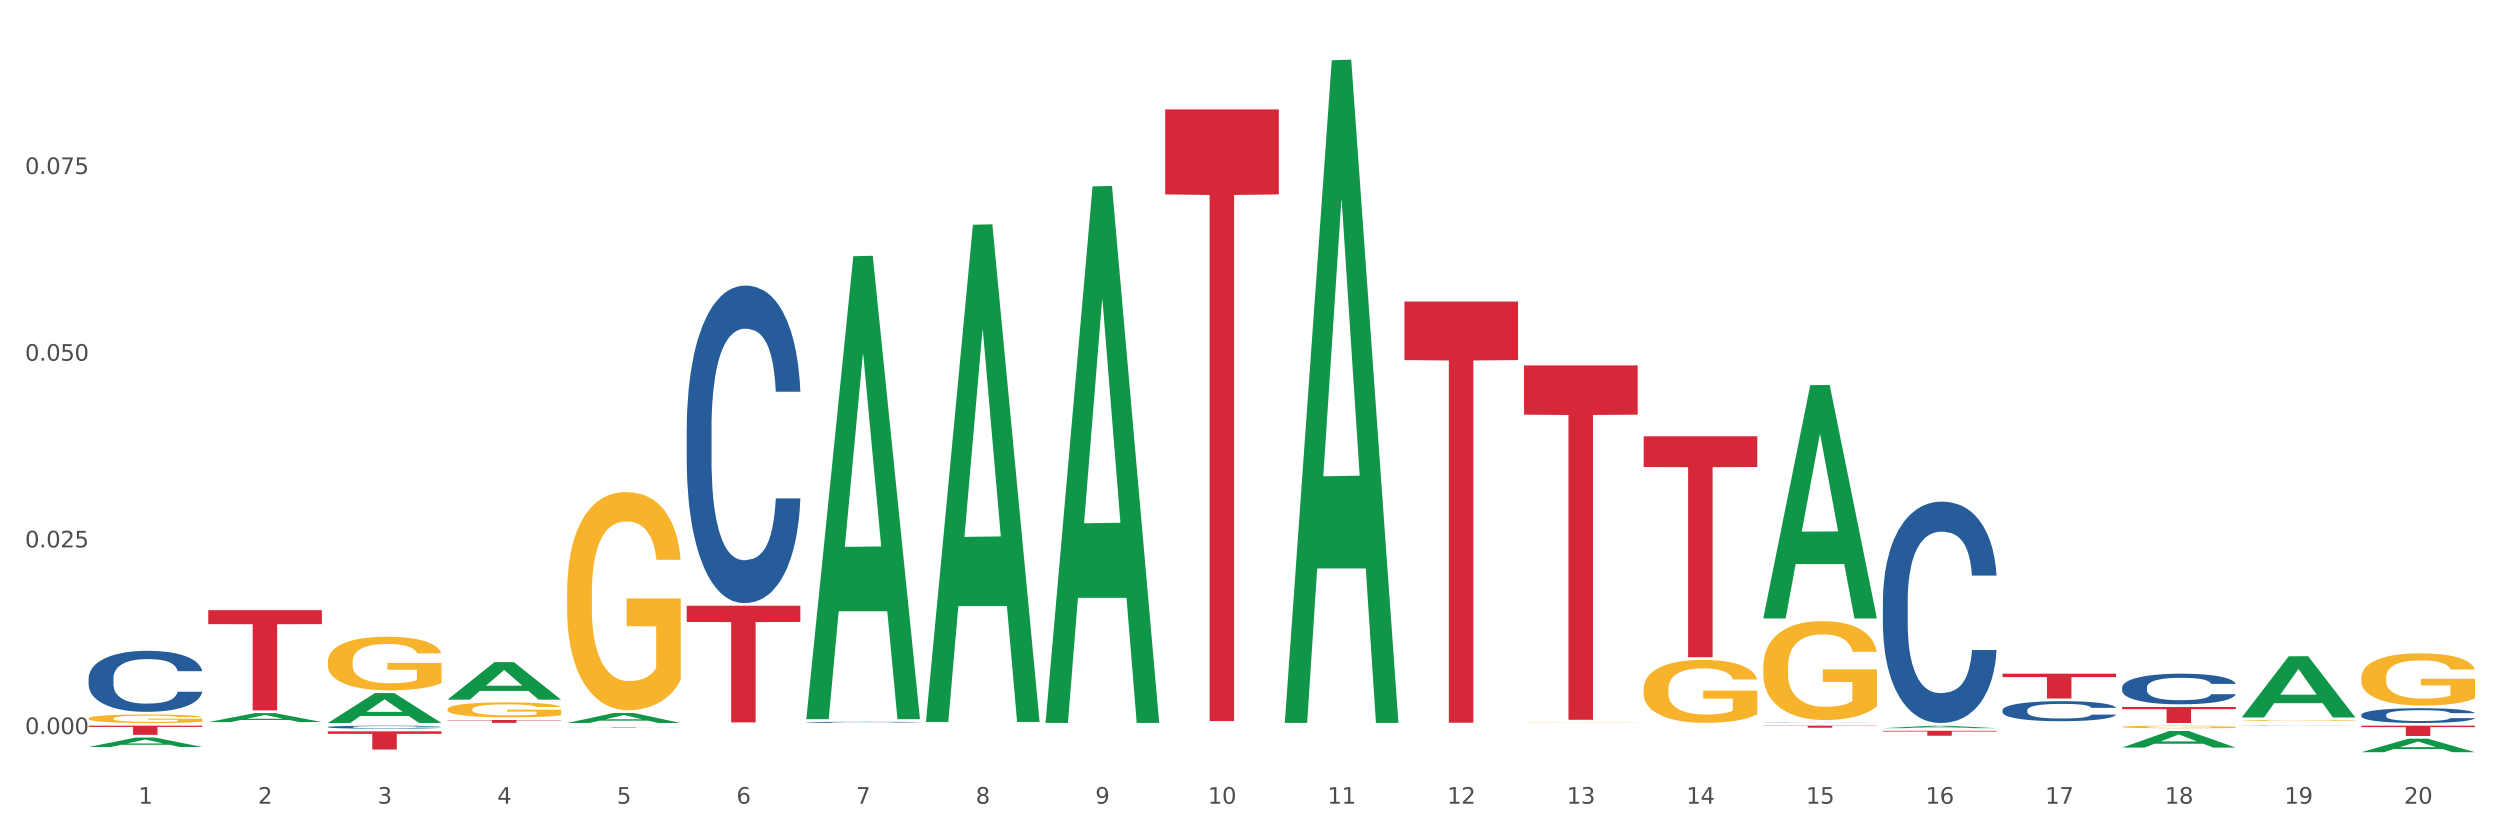
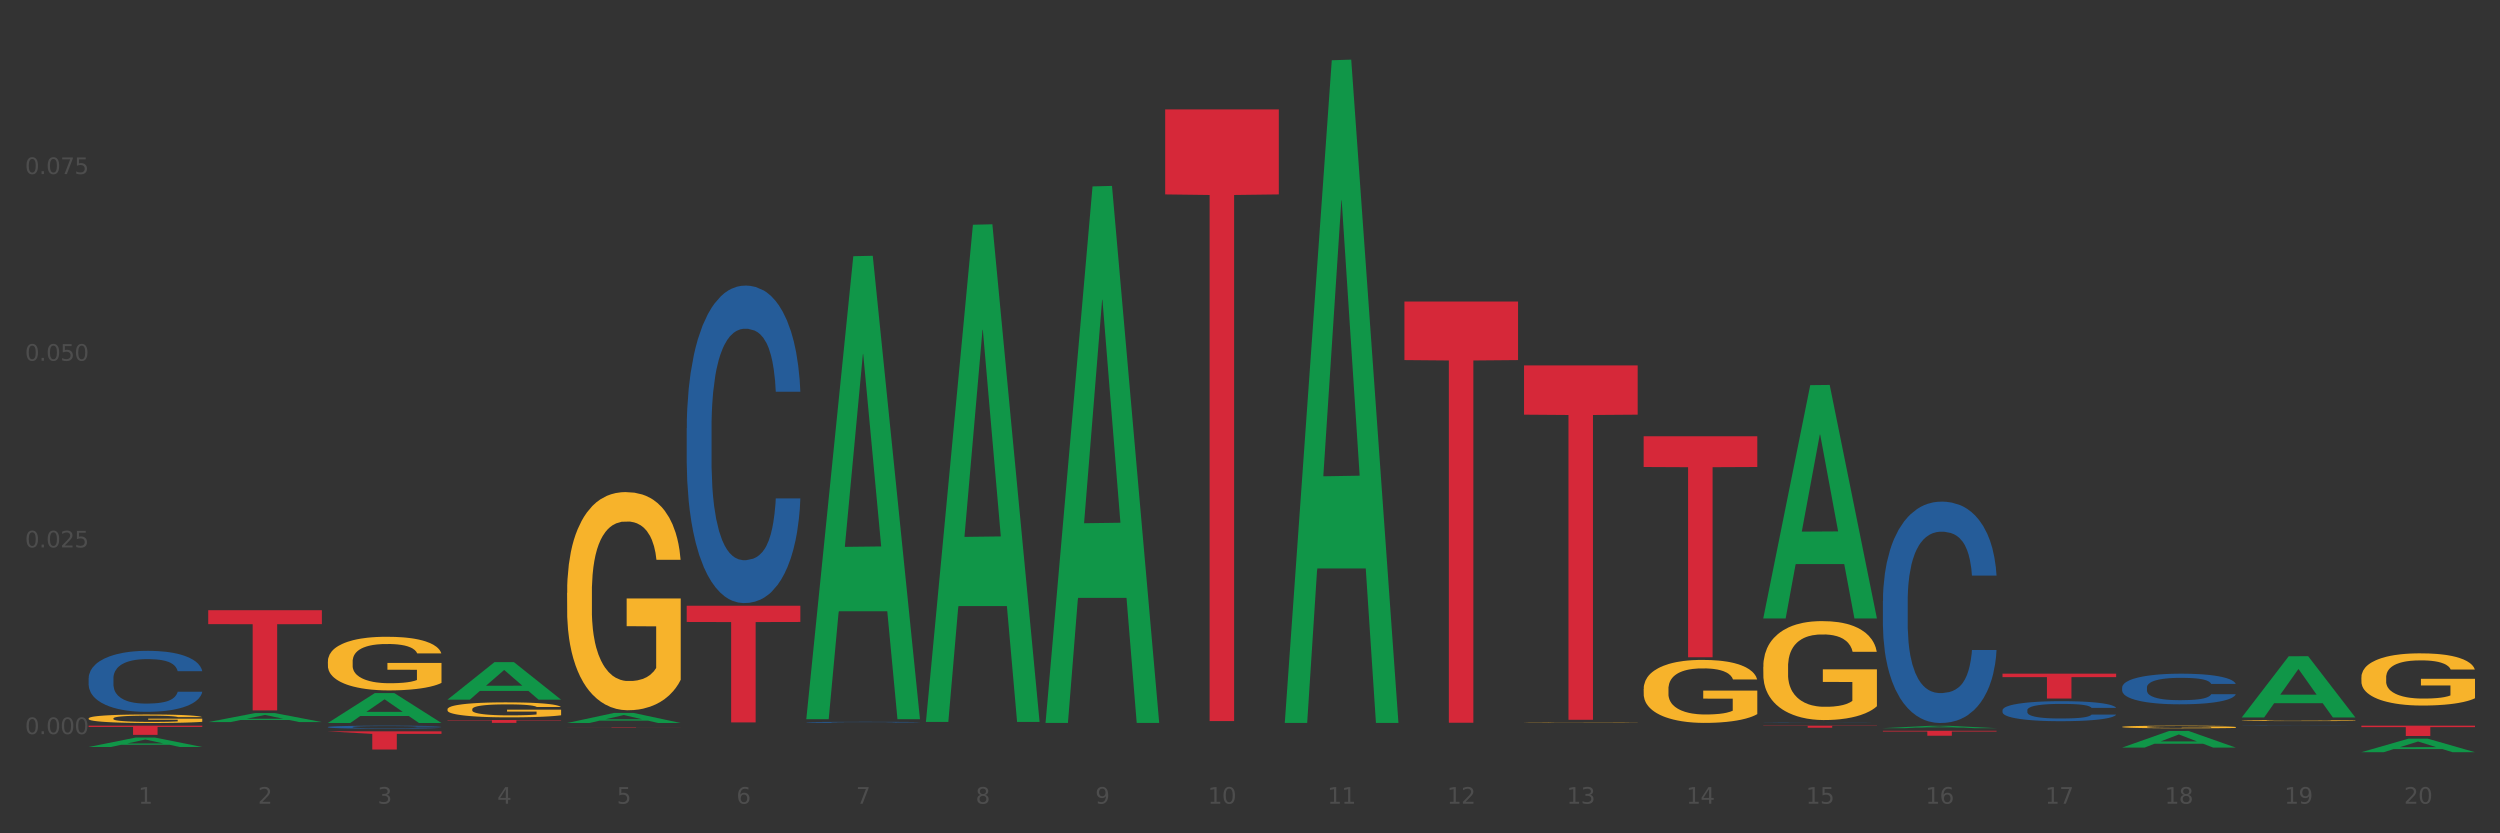
<svg xmlns="http://www.w3.org/2000/svg" xmlns:xlink="http://www.w3.org/1999/xlink" width="1080pt" height="360pt" viewBox="0 0 1080 360" version="1.1">
  <rect x="0" y="0" width="1080" height="360" fill="#333333" stroke="none" />
  <defs>
    <style type="text/css">*{stroke-linejoin: round; stroke-linecap: butt}</style>
  </defs>
  <g id="figure_1">
    <g id="patch_1">
-       <path d="M 0 360  L 1080 360  L 1080 0  L 0 0  z " style="fill: #ffffff; stroke: #ffffff; stroke-linejoin: miter" />
-     </g>
+       </g>
    <g id="axes_1">
      <g id="matplotlib.axis_1">
        <g id="xtick_1">
          <g id="text_1">
            <g style="fill: #4d4d4d" transform="translate(59.775 347.204) scale(0.096 -0.096)">
              <defs>
                <path id="DejaVuSans-31" d="M 794 531  L 1825 531  L 1825 4091  L 703 3866  L 703 4441  L 1819 4666  L 2450 4666  L 2450 531  L 3481 531  L 3481 0  L 794 0  L 794 531  z " transform="scale(0.016)" />
              </defs>
              <use xlink:href="#DejaVuSans-31" />
            </g>
          </g>
        </g>
        <g id="xtick_2">
          <g id="text_2">
            <g style="fill: #4d4d4d" transform="translate(111.45 347.204) scale(0.096 -0.096)">
              <defs>
                <path id="DejaVuSans-32" d="M 1228 531  L 3431 531  L 3431 0  L 469 0  L 469 531  Q 828 903 1448 1529  Q 2069 2156 2228 2338  Q 2531 2678 2651 2914  Q 2772 3150 2772 3378  Q 2772 3750 2511 3984  Q 2250 4219 1831 4219  Q 1534 4219 1204 4116  Q 875 4013 500 3803  L 500 4441  Q 881 4594 1212 4672  Q 1544 4750 1819 4750  Q 2544 4750 2975 4387  Q 3406 4025 3406 3419  Q 3406 3131 3298 2873  Q 3191 2616 2906 2266  Q 2828 2175 2409 1742  Q 1991 1309 1228 531  z " transform="scale(0.016)" />
              </defs>
              <use xlink:href="#DejaVuSans-32" />
            </g>
          </g>
        </g>
        <g id="xtick_3">
          <g id="text_3">
            <g style="fill: #4d4d4d" transform="translate(163.125 347.204) scale(0.096 -0.096)">
              <defs>
                <path id="DejaVuSans-33" d="M 2597 2516  Q 3050 2419 3304 2112  Q 3559 1806 3559 1356  Q 3559 666 3084 287  Q 2609 -91 1734 -91  Q 1441 -91 1130 -33  Q 819 25 488 141  L 488 750  Q 750 597 1062 519  Q 1375 441 1716 441  Q 2309 441 2620 675  Q 2931 909 2931 1356  Q 2931 1769 2642 2001  Q 2353 2234 1838 2234  L 1294 2234  L 1294 2753  L 1863 2753  Q 2328 2753 2575 2939  Q 2822 3125 2822 3475  Q 2822 3834 2567 4026  Q 2313 4219 1838 4219  Q 1578 4219 1281 4162  Q 984 4106 628 3988  L 628 4550  Q 988 4650 1302 4700  Q 1616 4750 1894 4750  Q 2613 4750 3031 4423  Q 3450 4097 3450 3541  Q 3450 3153 3228 2886  Q 3006 2619 2597 2516  z " transform="scale(0.016)" />
              </defs>
              <use xlink:href="#DejaVuSans-33" />
            </g>
          </g>
        </g>
        <g id="xtick_4">
          <g id="text_4">
            <g style="fill: #4d4d4d" transform="translate(214.8 347.204) scale(0.096 -0.096)">
              <defs>
                <path id="DejaVuSans-34" d="M 2419 4116  L 825 1625  L 2419 1625  L 2419 4116  z M 2253 4666  L 3047 4666  L 3047 1625  L 3713 1625  L 3713 1100  L 3047 1100  L 3047 0  L 2419 0  L 2419 1100  L 313 1100  L 313 1709  L 2253 4666  z " transform="scale(0.016)" />
              </defs>
              <use xlink:href="#DejaVuSans-34" />
            </g>
          </g>
        </g>
        <g id="xtick_5">
          <g id="text_5">
            <g style="fill: #4d4d4d" transform="translate(266.475 347.204) scale(0.096 -0.096)">
              <defs>
                <path id="DejaVuSans-35" d="M 691 4666  L 3169 4666  L 3169 4134  L 1269 4134  L 1269 2991  Q 1406 3038 1543 3061  Q 1681 3084 1819 3084  Q 2600 3084 3056 2656  Q 3513 2228 3513 1497  Q 3513 744 3044 326  Q 2575 -91 1722 -91  Q 1428 -91 1123 -41  Q 819 9 494 109  L 494 744  Q 775 591 1075 516  Q 1375 441 1709 441  Q 2250 441 2565 725  Q 2881 1009 2881 1497  Q 2881 1984 2565 2268  Q 2250 2553 1709 2553  Q 1456 2553 1204 2497  Q 953 2441 691 2322  L 691 4666  z " transform="scale(0.016)" />
              </defs>
              <use xlink:href="#DejaVuSans-35" />
            </g>
          </g>
        </g>
        <g id="xtick_6">
          <g id="text_6">
            <g style="fill: #4d4d4d" transform="translate(318.15 347.204) scale(0.096 -0.096)">
              <defs>
                <path id="DejaVuSans-36" d="M 2113 2584  Q 1688 2584 1439 2293  Q 1191 2003 1191 1497  Q 1191 994 1439 701  Q 1688 409 2113 409  Q 2538 409 2786 701  Q 3034 994 3034 1497  Q 3034 2003 2786 2293  Q 2538 2584 2113 2584  z M 3366 4563  L 3366 3988  Q 3128 4100 2886 4159  Q 2644 4219 2406 4219  Q 1781 4219 1451 3797  Q 1122 3375 1075 2522  Q 1259 2794 1537 2939  Q 1816 3084 2150 3084  Q 2853 3084 3261 2657  Q 3669 2231 3669 1497  Q 3669 778 3244 343  Q 2819 -91 2113 -91  Q 1303 -91 875 529  Q 447 1150 447 2328  Q 447 3434 972 4092  Q 1497 4750 2381 4750  Q 2619 4750 2861 4703  Q 3103 4656 3366 4563  z " transform="scale(0.016)" />
              </defs>
              <use xlink:href="#DejaVuSans-36" />
            </g>
          </g>
        </g>
        <g id="xtick_7">
          <g id="text_7">
            <g style="fill: #4d4d4d" transform="translate(369.825 347.204) scale(0.096 -0.096)">
              <defs>
                <path id="DejaVuSans-37" d="M 525 4666  L 3525 4666  L 3525 4397  L 1831 0  L 1172 0  L 2766 4134  L 525 4134  L 525 4666  z " transform="scale(0.016)" />
              </defs>
              <use xlink:href="#DejaVuSans-37" />
            </g>
          </g>
        </g>
        <g id="xtick_8">
          <g id="text_8">
            <g style="fill: #4d4d4d" transform="translate(421.5 347.204) scale(0.096 -0.096)">
              <defs>
                <path id="DejaVuSans-38" d="M 2034 2216  Q 1584 2216 1326 1975  Q 1069 1734 1069 1313  Q 1069 891 1326 650  Q 1584 409 2034 409  Q 2484 409 2743 651  Q 3003 894 3003 1313  Q 3003 1734 2745 1975  Q 2488 2216 2034 2216  z M 1403 2484  Q 997 2584 770 2862  Q 544 3141 544 3541  Q 544 4100 942 4425  Q 1341 4750 2034 4750  Q 2731 4750 3128 4425  Q 3525 4100 3525 3541  Q 3525 3141 3298 2862  Q 3072 2584 2669 2484  Q 3125 2378 3379 2068  Q 3634 1759 3634 1313  Q 3634 634 3220 271  Q 2806 -91 2034 -91  Q 1263 -91 848 271  Q 434 634 434 1313  Q 434 1759 690 2068  Q 947 2378 1403 2484  z M 1172 3481  Q 1172 3119 1398 2916  Q 1625 2713 2034 2713  Q 2441 2713 2670 2916  Q 2900 3119 2900 3481  Q 2900 3844 2670 4047  Q 2441 4250 2034 4250  Q 1625 4250 1398 4047  Q 1172 3844 1172 3481  z " transform="scale(0.016)" />
              </defs>
              <use xlink:href="#DejaVuSans-38" />
            </g>
          </g>
        </g>
        <g id="xtick_9">
          <g id="text_9">
            <g style="fill: #4d4d4d" transform="translate(473.175 347.204) scale(0.096 -0.096)">
              <defs>
                <path id="DejaVuSans-39" d="M 703 97  L 703 672  Q 941 559 1184 500  Q 1428 441 1663 441  Q 2288 441 2617 861  Q 2947 1281 2994 2138  Q 2813 1869 2534 1725  Q 2256 1581 1919 1581  Q 1219 1581 811 2004  Q 403 2428 403 3163  Q 403 3881 828 4315  Q 1253 4750 1959 4750  Q 2769 4750 3195 4129  Q 3622 3509 3622 2328  Q 3622 1225 3098 567  Q 2575 -91 1691 -91  Q 1453 -91 1209 -44  Q 966 3 703 97  z M 1959 2075  Q 2384 2075 2632 2365  Q 2881 2656 2881 3163  Q 2881 3666 2632 3958  Q 2384 4250 1959 4250  Q 1534 4250 1286 3958  Q 1038 3666 1038 3163  Q 1038 2656 1286 2365  Q 1534 2075 1959 2075  z " transform="scale(0.016)" />
              </defs>
              <use xlink:href="#DejaVuSans-39" />
            </g>
          </g>
        </g>
        <g id="xtick_10">
          <g id="text_10">
            <g style="fill: #4d4d4d" transform="translate(521.796 347.204) scale(0.096 -0.096)">
              <defs>
                <path id="DejaVuSans-30" d="M 2034 4250  Q 1547 4250 1301 3770  Q 1056 3291 1056 2328  Q 1056 1369 1301 889  Q 1547 409 2034 409  Q 2525 409 2770 889  Q 3016 1369 3016 2328  Q 3016 3291 2770 3770  Q 2525 4250 2034 4250  z M 2034 4750  Q 2819 4750 3233 4129  Q 3647 3509 3647 2328  Q 3647 1150 3233 529  Q 2819 -91 2034 -91  Q 1250 -91 836 529  Q 422 1150 422 2328  Q 422 3509 836 4129  Q 1250 4750 2034 4750  z " transform="scale(0.016)" />
              </defs>
              <use xlink:href="#DejaVuSans-31" />
              <use xlink:href="#DejaVuSans-30" transform="translate(63.623 0)" />
            </g>
          </g>
        </g>
        <g id="xtick_11">
          <g id="text_11">
            <g style="fill: #4d4d4d" transform="translate(573.471 347.204) scale(0.096 -0.096)">
              <use xlink:href="#DejaVuSans-31" />
              <use xlink:href="#DejaVuSans-31" transform="translate(63.623 0)" />
            </g>
          </g>
        </g>
        <g id="xtick_12">
          <g id="text_12">
            <g style="fill: #4d4d4d" transform="translate(625.146 347.204) scale(0.096 -0.096)">
              <use xlink:href="#DejaVuSans-31" />
              <use xlink:href="#DejaVuSans-32" transform="translate(63.623 0)" />
            </g>
          </g>
        </g>
        <g id="xtick_13">
          <g id="text_13">
            <g style="fill: #4d4d4d" transform="translate(676.821 347.204) scale(0.096 -0.096)">
              <use xlink:href="#DejaVuSans-31" />
              <use xlink:href="#DejaVuSans-33" transform="translate(63.623 0)" />
            </g>
          </g>
        </g>
        <g id="xtick_14">
          <g id="text_14">
            <g style="fill: #4d4d4d" transform="translate(728.496 347.204) scale(0.096 -0.096)">
              <use xlink:href="#DejaVuSans-31" />
              <use xlink:href="#DejaVuSans-34" transform="translate(63.623 0)" />
            </g>
          </g>
        </g>
        <g id="xtick_15">
          <g id="text_15">
            <g style="fill: #4d4d4d" transform="translate(780.171 347.204) scale(0.096 -0.096)">
              <use xlink:href="#DejaVuSans-31" />
              <use xlink:href="#DejaVuSans-35" transform="translate(63.623 0)" />
            </g>
          </g>
        </g>
        <g id="xtick_16">
          <g id="text_16">
            <g style="fill: #4d4d4d" transform="translate(831.846 347.204) scale(0.096 -0.096)">
              <use xlink:href="#DejaVuSans-31" />
              <use xlink:href="#DejaVuSans-36" transform="translate(63.623 0)" />
            </g>
          </g>
        </g>
        <g id="xtick_17">
          <g id="text_17">
            <g style="fill: #4d4d4d" transform="translate(883.521 347.204) scale(0.096 -0.096)">
              <use xlink:href="#DejaVuSans-31" />
              <use xlink:href="#DejaVuSans-37" transform="translate(63.623 0)" />
            </g>
          </g>
        </g>
        <g id="xtick_18">
          <g id="text_18">
            <g style="fill: #4d4d4d" transform="translate(935.196 347.204) scale(0.096 -0.096)">
              <use xlink:href="#DejaVuSans-31" />
              <use xlink:href="#DejaVuSans-38" transform="translate(63.623 0)" />
            </g>
          </g>
        </g>
        <g id="xtick_19">
          <g id="text_19">
            <g style="fill: #4d4d4d" transform="translate(986.871 347.204) scale(0.096 -0.096)">
              <use xlink:href="#DejaVuSans-31" />
              <use xlink:href="#DejaVuSans-39" transform="translate(63.623 0)" />
            </g>
          </g>
        </g>
        <g id="xtick_20">
          <g id="text_20">
            <g style="fill: #4d4d4d" transform="translate(1038.546 347.204) scale(0.096 -0.096)">
              <use xlink:href="#DejaVuSans-32" />
              <use xlink:href="#DejaVuSans-30" transform="translate(63.623 0)" />
            </g>
          </g>
        </g>
        <g id="xtick_21" />
        <g id="xtick_22" />
        <g id="xtick_23" />
        <g id="xtick_24" />
        <g id="xtick_25" />
        <g id="xtick_26" />
        <g id="xtick_27" />
        <g id="xtick_28" />
        <g id="xtick_29" />
        <g id="xtick_30" />
        <g id="xtick_31" />
        <g id="xtick_32" />
        <g id="xtick_33" />
        <g id="xtick_34" />
        <g id="xtick_35" />
        <g id="xtick_36" />
        <g id="xtick_37" />
        <g id="xtick_38" />
        <g id="xtick_39" />
      </g>
      <g id="matplotlib.axis_2">
        <g id="ytick_1">
          <g id="text_21">
            <g style="fill: #4d4d4d" transform="translate(10.8 317.137) scale(0.096 -0.096)">
              <defs>
                <path id="DejaVuSans-2e" d="M 684 794  L 1344 794  L 1344 0  L 684 0  L 684 794  z " transform="scale(0.016)" />
              </defs>
              <use xlink:href="#DejaVuSans-30" />
              <use xlink:href="#DejaVuSans-2e" transform="translate(63.623 0)" />
              <use xlink:href="#DejaVuSans-30" transform="translate(95.41 0)" />
              <use xlink:href="#DejaVuSans-30" transform="translate(159.033 0)" />
              <use xlink:href="#DejaVuSans-30" transform="translate(222.656 0)" />
            </g>
          </g>
        </g>
        <g id="ytick_2">
          <g id="text_22">
            <g style="fill: #4d4d4d" transform="translate(10.8 236.488) scale(0.096 -0.096)">
              <use xlink:href="#DejaVuSans-30" />
              <use xlink:href="#DejaVuSans-2e" transform="translate(63.623 0)" />
              <use xlink:href="#DejaVuSans-30" transform="translate(95.41 0)" />
              <use xlink:href="#DejaVuSans-32" transform="translate(159.033 0)" />
              <use xlink:href="#DejaVuSans-35" transform="translate(222.656 0)" />
            </g>
          </g>
        </g>
        <g id="ytick_3">
          <g id="text_23">
            <g style="fill: #4d4d4d" transform="translate(10.8 155.838) scale(0.096 -0.096)">
              <use xlink:href="#DejaVuSans-30" />
              <use xlink:href="#DejaVuSans-2e" transform="translate(63.623 0)" />
              <use xlink:href="#DejaVuSans-30" transform="translate(95.41 0)" />
              <use xlink:href="#DejaVuSans-35" transform="translate(159.033 0)" />
              <use xlink:href="#DejaVuSans-30" transform="translate(222.656 0)" />
            </g>
          </g>
        </g>
        <g id="ytick_4">
          <g id="text_24">
            <g style="fill: #4d4d4d" transform="translate(10.8 75.189) scale(0.096 -0.096)">
              <use xlink:href="#DejaVuSans-30" />
              <use xlink:href="#DejaVuSans-2e" transform="translate(63.623 0)" />
              <use xlink:href="#DejaVuSans-30" transform="translate(95.41 0)" />
              <use xlink:href="#DejaVuSans-37" transform="translate(159.033 0)" />
              <use xlink:href="#DejaVuSans-35" transform="translate(222.656 0)" />
            </g>
          </g>
        </g>
        <g id="ytick_5" />
        <g id="ytick_6" />
        <g id="ytick_7" />
        <g id="ytick_8" />
      </g>
      <g id="PolyCollection_1">
        <path d="M 38.283 322.693  L 38.334 322.689  L 58.577 318.629  L 66.979 318.626  L 87.374 322.7  L 77.657 322.7  L 73.254 321.751  L 52.352 321.751  L 52.201 321.767  L 47.949 322.7  L 38.283 322.7  L 38.283 322.693  L 54.984 321.185  L 70.623 321.181  L 62.879 319.494  L 62.778 319.486  L 62.677 319.498  L 54.934 321.181  L 54.984 321.185  L 38.283 322.693  z " clip-path="url(#p989d3a9b7a)" style="fill: #109648" />
        <path d="M 244.983 256.13  L 245.041 256.044  L 245.041 252.946  L 245.157 250.277  L 245.737 243.822  L 246.606 238.485  L 247.244 235.644  L 247.881 233.32  L 248.635 230.996  L 249.562 228.586  L 251.243 225.057  L 252.286 223.249  L 253.561 221.356  L 255.879 218.601  L 257.56 217.052  L 259.299 215.761  L 262.139 214.211  L 263.994 213.523  L 265.964 213.006  L 268.341 212.662  L 270.137 212.576  L 274.079 212.834  L 277.44 213.609  L 279.063 214.211  L 281.15 215.244  L 282.251 215.933  L 284.048 217.31  L 285.902 219.118  L 287.177 220.667  L 289.09 223.594  L 290.539 226.52  L 291.872 230.135  L 292.568 232.632  L 293.089 234.956  L 293.553 237.624  L 294.016 241.842  L 283.584 241.842  L 283.178 238.829  L 282.541 235.989  L 281.613 233.234  L 280.802 231.513  L 279.411 229.361  L 278.136 227.984  L 276.803 226.951  L 275.18 226.09  L 273.905 225.659  L 272.108 225.315  L 268.572 225.401  L 266.196 226.09  L 264.573 226.951  L 263.53 227.725  L 262.603 228.586  L 261.559 229.791  L 260.342 231.599  L 259.473 233.234  L 258.604 235.3  L 257.908 237.366  L 257.27 239.776  L 256.749 242.358  L 256.343 245.027  L 255.995 248.297  L 255.706 253.72  L 255.706 265.513  L 255.821 268.181  L 256.111 271.71  L 256.459 274.378  L 257.039 277.563  L 257.56 279.715  L 258.546 282.814  L 259.647 285.396  L 260.516 287.032  L 261.386 288.409  L 262.892 290.303  L 264.573 291.852  L 266.022 292.799  L 267.993 293.659  L 269.326 294.004  L 270.485 294.176  L 273.325 294.176  L 275.354 293.918  L 277.614 293.315  L 279.353 292.541  L 280.802 291.594  L 282.425 290.044  L 283.468 288.581  L 283.468 270.591  L 270.717 270.505  L 270.717 258.541  L 294.074 258.541  L 294.074 293.659  L 293.089 295.467  L 291.988 297.103  L 290.829 298.566  L 289.09 300.373  L 287.003 302.095  L 285.149 303.3  L 283.178 304.333  L 280.86 305.28  L 277.846 306.141  L 275.991 306.485  L 273.673 306.743  L 270.949 306.829  L 268.572 306.657  L 266.254 306.227  L 263.82 305.452  L 261.444 304.333  L 259.647 303.214  L 257.85 301.837  L 255.937 300.029  L 254.43 298.308  L 253.271 296.758  L 251.996 294.778  L 250.605 292.196  L 249.562 289.872  L 248.635 287.462  L 247.649 284.363  L 246.954 281.695  L 246.258 278.338  L 245.853 275.842  L 245.389 271.968  L 245.041 266.546  L 244.983 256.13  z " clip-path="url(#p989d3a9b7a)" style="fill: #f7b32b" />
        <path d="M 658.383 312.17  L 658.441 312.17  L 658.441 312.165  L 658.557 312.161  L 659.137 312.151  L 660.006 312.143  L 660.644 312.139  L 661.281 312.136  L 662.035 312.132  L 662.962 312.129  L 664.643 312.123  L 665.686 312.121  L 666.961 312.118  L 669.28 312.114  L 670.961 312.111  L 672.699 312.109  L 675.539 312.107  L 677.394 312.106  L 679.365 312.105  L 681.741 312.105  L 683.538 312.105  L 687.479 312.105  L 690.841 312.106  L 692.463 312.107  L 694.55 312.109  L 695.651 312.11  L 697.448 312.112  L 699.303 312.114  L 700.578 312.117  L 702.49 312.121  L 703.939 312.125  L 705.272 312.131  L 705.968 312.135  L 706.489 312.138  L 706.953 312.142  L 707.417 312.148  L 696.984 312.148  L 696.578 312.144  L 695.941 312.14  L 695.014 312.136  L 694.202 312.133  L 692.811 312.13  L 691.536 312.128  L 690.203 312.126  L 688.58 312.125  L 687.305 312.124  L 685.508 312.124  L 681.973 312.124  L 679.596 312.125  L 677.974 312.126  L 676.93 312.127  L 676.003 312.129  L 674.96 312.13  L 673.743 312.133  L 672.873 312.136  L 672.004 312.139  L 671.308 312.142  L 670.671 312.145  L 670.149 312.149  L 669.743 312.153  L 669.396 312.158  L 669.106 312.166  L 669.106 312.184  L 669.222 312.188  L 669.512 312.193  L 669.859 312.197  L 670.439 312.202  L 670.961 312.205  L 671.946 312.21  L 673.047 312.214  L 673.916 312.216  L 674.786 312.218  L 676.293 312.221  L 677.974 312.224  L 679.423 312.225  L 681.393 312.226  L 682.726 312.227  L 683.885 312.227  L 686.725 312.227  L 688.754 312.227  L 691.014 312.226  L 692.753 312.225  L 694.202 312.223  L 695.825 312.221  L 696.868 312.219  L 696.868 312.192  L 684.117 312.192  L 684.117 312.174  L 707.475 312.174  L 707.475 312.226  L 706.489 312.229  L 705.388 312.231  L 704.229 312.234  L 702.49 312.236  L 700.404 312.239  L 698.549 312.241  L 696.578 312.242  L 694.26 312.244  L 691.246 312.245  L 689.392 312.246  L 687.073 312.246  L 684.349 312.246  L 681.973 312.246  L 679.654 312.245  L 677.22 312.244  L 674.844 312.242  L 673.047 312.241  L 671.25 312.239  L 669.338 312.236  L 667.831 312.233  L 666.672 312.231  L 665.396 312.228  L 664.005 312.224  L 662.962 312.221  L 662.035 312.217  L 661.05 312.212  L 660.354 312.208  L 659.659 312.203  L 659.253 312.2  L 658.789 312.194  L 658.441 312.186  L 658.383 312.17  z " clip-path="url(#p989d3a9b7a)" style="fill: #f7b32b" />
        <path d="M 761.734 288.07  L 761.791 288.031  L 761.791 286.626  L 761.907 285.416  L 762.487 282.489  L 763.356 280.069  L 763.994 278.781  L 764.631 277.727  L 765.385 276.673  L 766.312 275.58  L 767.993 273.98  L 769.036 273.16  L 770.311 272.301  L 772.63 271.052  L 774.311 270.35  L 776.049 269.764  L 778.889 269.062  L 780.744 268.75  L 782.715 268.515  L 785.091 268.359  L 786.888 268.32  L 790.829 268.437  L 794.191 268.789  L 795.813 269.062  L 797.9 269.53  L 799.001 269.842  L 800.798 270.467  L 802.653 271.287  L 803.928 271.989  L 805.84 273.316  L 807.289 274.643  L 808.622 276.283  L 809.318 277.415  L 809.84 278.469  L 810.303 279.679  L 810.767 281.591  L 800.334 281.591  L 799.929 280.225  L 799.291 278.937  L 798.364 277.688  L 797.552 276.907  L 796.161 275.931  L 794.886 275.307  L 793.553 274.839  L 791.93 274.448  L 790.655 274.253  L 788.858 274.097  L 785.323 274.136  L 782.947 274.448  L 781.324 274.839  L 780.28 275.19  L 779.353 275.58  L 778.31 276.127  L 777.093 276.946  L 776.223 277.688  L 775.354 278.625  L 774.658 279.561  L 774.021 280.654  L 773.499 281.825  L 773.093 283.035  L 772.746 284.518  L 772.456 286.977  L 772.456 292.325  L 772.572 293.535  L 772.862 295.135  L 773.209 296.345  L 773.789 297.789  L 774.311 298.765  L 775.296 300.17  L 776.397 301.341  L 777.267 302.083  L 778.136 302.707  L 779.643 303.566  L 781.324 304.269  L 782.773 304.698  L 784.743 305.088  L 786.076 305.244  L 787.235 305.322  L 790.075 305.322  L 792.104 305.205  L 794.364 304.932  L 796.103 304.581  L 797.552 304.152  L 799.175 303.449  L 800.218 302.785  L 800.218 294.628  L 787.467 294.589  L 787.467 289.163  L 810.825 289.163  L 810.825 305.088  L 809.84 305.908  L 808.738 306.65  L 807.579 307.313  L 805.84 308.133  L 803.754 308.913  L 801.899 309.46  L 799.929 309.928  L 797.61 310.358  L 794.596 310.748  L 792.742 310.904  L 790.423 311.021  L 787.699 311.06  L 785.323 310.982  L 783.004 310.787  L 780.57 310.436  L 778.194 309.928  L 776.397 309.421  L 774.6 308.796  L 772.688 307.977  L 771.181 307.196  L 770.022 306.493  L 768.747 305.596  L 767.356 304.425  L 766.312 303.371  L 765.385 302.278  L 764.4 300.873  L 763.704 299.663  L 763.009 298.141  L 762.603 297.009  L 762.139 295.252  L 761.791 292.793  L 761.734 288.07  z " clip-path="url(#p989d3a9b7a)" style="fill: #f7b32b" />
        <path d="M 916.759 314.015  L 916.817 314.014  L 916.817 313.977  L 916.933 313.944  L 917.512 313.867  L 918.381 313.802  L 919.019 313.768  L 919.657 313.74  L 920.41 313.712  L 921.337 313.683  L 923.018 313.64  L 924.061 313.618  L 925.337 313.596  L 927.655 313.562  L 929.336 313.544  L 931.075 313.528  L 933.915 313.51  L 935.769 313.501  L 937.74 313.495  L 940.116 313.491  L 941.913 313.49  L 945.854 313.493  L 949.216 313.502  L 950.839 313.51  L 952.925 313.522  L 954.026 313.53  L 955.823 313.547  L 957.678 313.569  L 958.953 313.587  L 960.865 313.623  L 962.314 313.658  L 963.647 313.702  L 964.343 313.732  L 964.865 313.76  L 965.328 313.792  L 965.792 313.843  L 955.359 313.843  L 954.954 313.806  L 954.316 313.772  L 953.389 313.739  L 952.577 313.718  L 951.186 313.692  L 949.911 313.676  L 948.578 313.663  L 946.955 313.653  L 945.68 313.648  L 943.883 313.643  L 940.348 313.644  L 937.972 313.653  L 936.349 313.663  L 935.306 313.672  L 934.378 313.683  L 933.335 313.697  L 932.118 313.719  L 931.248 313.739  L 930.379 313.764  L 929.683 313.789  L 929.046 313.818  L 928.524 313.849  L 928.119 313.881  L 927.771 313.921  L 927.481 313.986  L 927.481 314.128  L 927.597 314.16  L 927.887 314.203  L 928.235 314.235  L 928.814 314.274  L 929.336 314.299  L 930.321 314.337  L 931.422 314.368  L 932.292 314.388  L 933.161 314.404  L 934.668 314.427  L 936.349 314.446  L 937.798 314.457  L 939.768 314.468  L 941.101 314.472  L 942.261 314.474  L 945.101 314.474  L 947.129 314.471  L 949.39 314.463  L 951.128 314.454  L 952.577 314.443  L 954.2 314.424  L 955.243 314.406  L 955.243 314.189  L 942.492 314.188  L 942.492 314.044  L 965.85 314.044  L 965.85 314.468  L 964.865 314.489  L 963.763 314.509  L 962.604 314.527  L 960.865 314.549  L 958.779 314.569  L 956.924 314.584  L 954.954 314.596  L 952.635 314.608  L 949.621 314.618  L 947.767 314.622  L 945.448 314.625  L 942.724 314.626  L 940.348 314.624  L 938.03 314.619  L 935.595 314.61  L 933.219 314.596  L 931.422 314.583  L 929.626 314.566  L 927.713 314.544  L 926.206 314.524  L 925.047 314.505  L 923.772 314.481  L 922.381 314.45  L 921.337 314.422  L 920.41 314.393  L 919.425 314.356  L 918.729 314.323  L 918.034 314.283  L 917.628 314.253  L 917.164 314.206  L 916.817 314.141  L 916.759 314.015  z " clip-path="url(#p989d3a9b7a)" style="fill: #f7b32b" />
        <path d="M 968.434 311.289  L 968.492 311.289  L 968.492 311.276  L 968.608 311.264  L 969.187 311.237  L 970.057 311.214  L 970.694 311.202  L 971.332 311.192  L 972.085 311.182  L 973.012 311.172  L 974.693 311.157  L 975.737 311.149  L 977.012 311.141  L 979.33 311.13  L 981.011 311.123  L 982.75 311.118  L 985.59 311.111  L 987.444 311.108  L 989.415 311.106  L 991.791 311.104  L 993.588 311.104  L 997.529 311.105  L 1000.891 311.108  L 1002.514 311.111  L 1004.6 311.115  L 1005.701 311.118  L 1007.498 311.124  L 1009.353 311.132  L 1010.628 311.138  L 1012.54 311.151  L 1013.989 311.163  L 1015.323 311.179  L 1016.018 311.189  L 1016.54 311.199  L 1017.003 311.21  L 1017.467 311.228  L 1007.034 311.228  L 1006.629 311.216  L 1005.991 311.204  L 1005.064 311.192  L 1004.252 311.185  L 1002.861 311.175  L 1001.586 311.17  L 1000.253 311.165  L 998.63 311.161  L 997.355 311.16  L 995.558 311.158  L 992.023 311.159  L 989.647 311.161  L 988.024 311.165  L 986.981 311.168  L 986.053 311.172  L 985.01 311.177  L 983.793 311.185  L 982.923 311.192  L 982.054 311.201  L 981.359 311.209  L 980.721 311.22  L 980.199 311.231  L 979.794 311.242  L 979.446 311.256  L 979.156 311.279  L 979.156 311.329  L 979.272 311.34  L 979.562 311.355  L 979.91 311.367  L 980.489 311.38  L 981.011 311.389  L 981.996 311.402  L 983.097 311.413  L 983.967 311.42  L 984.836 311.426  L 986.343 311.434  L 988.024 311.441  L 989.473 311.445  L 991.443 311.449  L 992.776 311.45  L 993.936 311.451  L 996.776 311.451  L 998.804 311.45  L 1001.065 311.447  L 1002.803 311.444  L 1004.252 311.44  L 1005.875 311.433  L 1006.918 311.427  L 1006.918 311.351  L 994.167 311.35  L 994.167 311.299  L 1017.525 311.299  L 1017.525 311.449  L 1016.54 311.456  L 1015.438 311.463  L 1014.279 311.469  L 1012.54 311.477  L 1010.454 311.484  L 1008.599 311.49  L 1006.629 311.494  L 1004.31 311.498  L 1001.296 311.502  L 999.442 311.503  L 997.123 311.504  L 994.399 311.505  L 992.023 311.504  L 989.705 311.502  L 987.27 311.499  L 984.894 311.494  L 983.097 311.489  L 981.301 311.483  L 979.388 311.476  L 977.881 311.468  L 976.722 311.462  L 975.447 311.453  L 974.056 311.442  L 973.012 311.432  L 972.085 311.422  L 971.1 311.409  L 970.404 311.398  L 969.709 311.383  L 969.303 311.373  L 968.839 311.356  L 968.492 311.333  L 968.434 311.289  z " clip-path="url(#p989d3a9b7a)" style="fill: #f7b32b" />
        <path d="M 1020.109 292.667  L 1020.167 292.646  L 1020.167 291.905  L 1020.283 291.266  L 1020.862 289.721  L 1021.732 288.444  L 1022.369 287.765  L 1023.007 287.208  L 1023.76 286.652  L 1024.687 286.076  L 1026.368 285.231  L 1027.412 284.799  L 1028.687 284.345  L 1031.005 283.686  L 1032.686 283.316  L 1034.425 283.007  L 1037.265 282.636  L 1039.119 282.471  L 1041.09 282.347  L 1043.466 282.265  L 1045.263 282.244  L 1049.204 282.306  L 1052.566 282.492  L 1054.189 282.636  L 1056.275 282.883  L 1057.376 283.048  L 1059.173 283.377  L 1061.028 283.81  L 1062.303 284.181  L 1064.216 284.881  L 1065.665 285.581  L 1066.998 286.446  L 1067.693 287.044  L 1068.215 287.6  L 1068.678 288.238  L 1069.142 289.248  L 1058.709 289.248  L 1058.304 288.527  L 1057.666 287.847  L 1056.739 287.188  L 1055.927 286.776  L 1054.536 286.261  L 1053.261 285.931  L 1051.928 285.684  L 1050.305 285.478  L 1049.03 285.375  L 1047.234 285.293  L 1043.698 285.313  L 1041.322 285.478  L 1039.699 285.684  L 1038.656 285.87  L 1037.728 286.076  L 1036.685 286.364  L 1035.468 286.797  L 1034.598 287.188  L 1033.729 287.682  L 1033.034 288.177  L 1032.396 288.753  L 1031.874 289.371  L 1031.469 290.01  L 1031.121 290.792  L 1030.831 292.09  L 1030.831 294.912  L 1030.947 295.551  L 1031.237 296.395  L 1031.585 297.034  L 1032.164 297.796  L 1032.686 298.311  L 1033.671 299.052  L 1034.772 299.67  L 1035.642 300.061  L 1036.511 300.391  L 1038.018 300.844  L 1039.699 301.215  L 1041.148 301.441  L 1043.118 301.647  L 1044.452 301.73  L 1045.611 301.771  L 1048.451 301.771  L 1050.479 301.709  L 1052.74 301.565  L 1054.478 301.38  L 1055.927 301.153  L 1057.55 300.782  L 1058.593 300.432  L 1058.593 296.127  L 1045.843 296.107  L 1045.843 293.244  L 1069.2 293.244  L 1069.2 301.647  L 1068.215 302.08  L 1067.113 302.471  L 1065.954 302.821  L 1064.216 303.254  L 1062.129 303.666  L 1060.274 303.954  L 1058.304 304.202  L 1055.985 304.428  L 1052.971 304.634  L 1051.117 304.716  L 1048.798 304.778  L 1046.074 304.799  L 1043.698 304.758  L 1041.38 304.655  L 1038.945 304.469  L 1036.569 304.202  L 1034.772 303.934  L 1032.976 303.604  L 1031.063 303.172  L 1029.556 302.76  L 1028.397 302.389  L 1027.122 301.915  L 1025.731 301.297  L 1024.687 300.741  L 1023.76 300.164  L 1022.775 299.423  L 1022.079 298.784  L 1021.384 297.981  L 1020.978 297.384  L 1020.514 296.457  L 1020.167 295.159  L 1020.109 292.667  z " clip-path="url(#p989d3a9b7a)" style="fill: #f7b32b" />
        <path d="M 503.358 47.264  L 552.45 47.264  L 552.45 83.986  L 533.139 84.235  L 533.139 311.515  L 522.553 311.515  L 522.553 84.235  L 503.358 83.986  L 503.358 47.512  L 503.358 47.264  z " clip-path="url(#p989d3a9b7a)" style="fill: #d62839" />
        <path d="M 296.658 261.686  L 345.749 261.686  L 345.749 268.687  L 326.439 268.735  L 326.439 312.067  L 315.853 312.067  L 315.853 268.735  L 296.658 268.687  L 296.658 261.733  L 296.658 261.686  z " clip-path="url(#p989d3a9b7a)" style="fill: #d62839" />
        <path d="M 244.983 314.269  L 294.074 314.269  L 294.074 314.294  L 274.764 314.294  L 274.764 314.446  L 264.178 314.446  L 264.178 314.294  L 244.983 314.294  L 244.983 314.269  L 244.983 314.269  z " clip-path="url(#p989d3a9b7a)" style="fill: #d62839" />
        <path d="M 193.308 311.05  L 242.399 311.05  L 242.399 311.22  L 223.089 311.222  L 223.089 312.275  L 212.503 312.275  L 212.503 311.222  L 193.308 311.22  L 193.308 311.051  L 193.308 311.05  z " clip-path="url(#p989d3a9b7a)" style="fill: #d62839" />
-         <path d="M 141.633 315.941  L 190.724 315.941  L 190.724 317.033  L 171.414 317.04  L 171.414 323.797  L 160.828 323.797  L 160.828 317.04  L 141.633 317.033  L 141.633 315.948  L 141.633 315.941  z " clip-path="url(#p989d3a9b7a)" style="fill: #d62839" />
+         <path d="M 141.633 315.941  L 190.724 315.941  L 190.724 317.033  L 171.414 317.04  L 171.414 323.797  L 160.828 323.797  L 160.828 317.04  L 141.633 315.948  L 141.633 315.941  z " clip-path="url(#p989d3a9b7a)" style="fill: #d62839" />
        <path d="M 193.308 306.414  L 193.366 306.408  L 193.366 306.195  L 193.482 306.012  L 194.062 305.568  L 194.931 305.201  L 195.569 305.006  L 196.206 304.846  L 196.96 304.686  L 197.887 304.521  L 199.568 304.278  L 200.611 304.154  L 201.886 304.024  L 204.204 303.834  L 205.885 303.728  L 207.624 303.639  L 210.464 303.532  L 212.319 303.485  L 214.289 303.45  L 216.666 303.426  L 218.462 303.42  L 222.404 303.438  L 225.765 303.491  L 227.388 303.532  L 229.475 303.603  L 230.576 303.651  L 232.372 303.745  L 234.227 303.87  L 235.502 303.976  L 237.415 304.177  L 238.864 304.379  L 240.197 304.627  L 240.892 304.799  L 241.414 304.958  L 241.878 305.142  L 242.341 305.432  L 231.909 305.432  L 231.503 305.225  L 230.866 305.029  L 229.938 304.84  L 229.127 304.722  L 227.736 304.574  L 226.461 304.479  L 225.128 304.408  L 223.505 304.349  L 222.23 304.319  L 220.433 304.296  L 216.897 304.302  L 214.521 304.349  L 212.898 304.408  L 211.855 304.461  L 210.928 304.521  L 209.884 304.603  L 208.667 304.728  L 207.798 304.84  L 206.928 304.982  L 206.233 305.124  L 205.595 305.29  L 205.074 305.467  L 204.668 305.651  L 204.32 305.876  L 204.031 306.248  L 204.031 307.059  L 204.146 307.243  L 204.436 307.485  L 204.784 307.669  L 205.364 307.888  L 205.885 308.035  L 206.871 308.248  L 207.972 308.426  L 208.841 308.538  L 209.711 308.633  L 211.217 308.763  L 212.898 308.87  L 214.347 308.935  L 216.318 308.994  L 217.651 309.018  L 218.81 309.03  L 221.65 309.03  L 223.679 309.012  L 225.939 308.97  L 227.678 308.917  L 229.127 308.852  L 230.75 308.746  L 231.793 308.645  L 231.793 307.408  L 219.042 307.402  L 219.042 306.58  L 242.399 306.58  L 242.399 308.994  L 241.414 309.118  L 240.313 309.231  L 239.154 309.331  L 237.415 309.456  L 235.328 309.574  L 233.474 309.657  L 231.503 309.728  L 229.185 309.793  L 226.171 309.852  L 224.316 309.876  L 221.998 309.893  L 219.274 309.899  L 216.897 309.888  L 214.579 309.858  L 212.145 309.805  L 209.768 309.728  L 207.972 309.651  L 206.175 309.556  L 204.262 309.432  L 202.755 309.314  L 201.596 309.207  L 200.321 309.071  L 198.93 308.893  L 197.887 308.734  L 196.96 308.568  L 195.974 308.355  L 195.279 308.172  L 194.583 307.941  L 194.177 307.769  L 193.714 307.503  L 193.366 307.13  L 193.308 306.414  z " clip-path="url(#p989d3a9b7a)" style="fill: #f7b32b" />
        <path d="M 89.958 263.606  L 139.049 263.606  L 139.049 269.62  L 119.739 269.661  L 119.739 306.882  L 109.152 306.882  L 109.152 269.661  L 89.958 269.62  L 89.958 263.647  L 89.958 263.606  z " clip-path="url(#p989d3a9b7a)" style="fill: #d62839" />
        <path d="M 38.283 292.998  L 38.341 292.974  L 38.341 292.3  L 38.515 291.386  L 39.153 289.701  L 39.966 288.426  L 41.358 286.934  L 42.113 286.308  L 43.099 285.61  L 45.13 284.479  L 47.451 283.516  L 49.076 282.987  L 50.295 282.65  L 53.022 282.048  L 54.589 281.784  L 56.214 281.567  L 57.606 281.423  L 59.927 281.254  L 61.784 281.182  L 63.931 281.158  L 65.73 281.182  L 68.109 281.278  L 71.591 281.567  L 72.925 281.735  L 74.724 282.024  L 76.581 282.409  L 78.09 282.794  L 79.831 283.348  L 81.63 284.07  L 83.37 284.984  L 84.589 285.827  L 85.575 286.717  L 86.446 287.8  L 87.084 288.979  L 87.374 289.966  L 76.755 289.966  L 76.465 289.076  L 75.885 288.113  L 75.305 287.463  L 74.666 286.934  L 73.68 286.332  L 72.809 285.947  L 71.359 285.49  L 70.024 285.201  L 68.922 285.033  L 67.587 284.888  L 64.744 284.744  L 62.713 284.744  L 61.436 284.792  L 59.869 284.912  L 58.535 285.081  L 56.968 285.369  L 55.749 285.682  L 54.531 286.091  L 53.834 286.38  L 52.79 286.91  L 52.094 287.343  L 51.165 288.089  L 50.643 288.618  L 49.714 289.99  L 49.308 291.001  L 49.134 291.699  L 49.018 292.469  L 49.018 296.223  L 49.366 297.908  L 49.656 298.63  L 50.121 299.448  L 50.991 300.507  L 52.268 301.542  L 53.602 302.288  L 54.705 302.745  L 55.749 303.082  L 56.794 303.347  L 58.07 303.587  L 59.115 303.732  L 60.682 303.876  L 62.539 303.948  L 63.989 303.948  L 66.949 303.828  L 68.283 303.708  L 69.56 303.539  L 70.952 303.274  L 72.055 302.986  L 72.693 302.769  L 73.738 302.312  L 74.55 301.831  L 75.247 301.277  L 75.711 300.796  L 76.233 300.074  L 76.639 299.255  L 76.755 298.822  L 87.374 298.822  L 87.142 299.689  L 86.736 300.531  L 85.924 301.662  L 85.285 302.312  L 84.299 303.106  L 83.254 303.78  L 81.804 304.526  L 80.469 305.079  L 79.076 305.561  L 77.568 305.994  L 74.84 306.596  L 73.854 306.764  L 71.765 307.053  L 70.14 307.221  L 67.761 307.39  L 65.324 307.486  L 62.771 307.51  L 60.508 307.462  L 58.012 307.318  L 56.446 307.173  L 54.705 306.957  L 52.674 306.62  L 50.759 306.211  L 48.96 305.729  L 47.277 305.176  L 45.711 304.55  L 43.68 303.515  L 42.171 302.504  L 41.068 301.566  L 40.314 300.772  L 39.56 299.761  L 39.153 299.063  L 38.515 297.378  L 38.283 295.814  L 38.283 292.998  z " clip-path="url(#p989d3a9b7a)" style="fill: #255c99" />
        <path d="M 141.633 314.074  L 141.691 314.073  L 141.691 314.04  L 141.865 313.994  L 142.503 313.911  L 143.316 313.848  L 144.709 313.775  L 145.463 313.744  L 146.449 313.709  L 148.48 313.654  L 150.801 313.606  L 152.426 313.58  L 153.645 313.563  L 156.372 313.534  L 157.939 313.521  L 159.564 313.51  L 160.956 313.503  L 163.277 313.495  L 165.134 313.491  L 167.281 313.49  L 169.08 313.491  L 171.459 313.496  L 174.941 313.51  L 176.276 313.518  L 178.074 313.533  L 179.931 313.552  L 181.44 313.571  L 183.181 313.598  L 184.98 313.633  L 186.72 313.679  L 187.939 313.72  L 188.926 313.764  L 189.796 313.818  L 190.434 313.876  L 190.724 313.924  L 180.105 313.924  L 179.815 313.88  L 179.235 313.833  L 178.655 313.801  L 178.016 313.775  L 177.03 313.745  L 176.159 313.726  L 174.709 313.704  L 173.374 313.689  L 172.272 313.681  L 170.937 313.674  L 168.094 313.667  L 166.063 313.667  L 164.786 313.669  L 163.219 313.675  L 161.885 313.683  L 160.318 313.698  L 159.099 313.713  L 157.881 313.733  L 157.184 313.747  L 156.14 313.774  L 155.444 313.795  L 154.515 313.832  L 153.993 313.858  L 153.064 313.926  L 152.658 313.975  L 152.484 314.01  L 152.368 314.048  L 152.368 314.233  L 152.716 314.316  L 153.006 314.352  L 153.471 314.392  L 154.341 314.444  L 155.618 314.496  L 156.952 314.532  L 158.055 314.555  L 159.099 314.572  L 160.144 314.585  L 161.42 314.596  L 162.465 314.604  L 164.032 314.611  L 165.889 314.614  L 167.339 314.614  L 170.299 314.608  L 171.633 314.602  L 172.91 314.594  L 174.303 314.581  L 175.405 314.567  L 176.043 314.556  L 177.088 314.534  L 177.9 314.51  L 178.597 314.482  L 179.061 314.459  L 179.583 314.423  L 179.989 314.383  L 180.105 314.361  L 190.724 314.361  L 190.492 314.404  L 190.086 314.446  L 189.274 314.501  L 188.635 314.534  L 187.649 314.573  L 186.604 314.606  L 185.154 314.643  L 183.819 314.67  L 182.426 314.694  L 180.918 314.715  L 178.19 314.745  L 177.204 314.753  L 175.115 314.767  L 173.49 314.776  L 171.111 314.784  L 168.674 314.789  L 166.121 314.79  L 163.858 314.788  L 161.362 314.781  L 159.796 314.773  L 158.055 314.763  L 156.024 314.746  L 154.109 314.726  L 152.31 314.702  L 150.627 314.675  L 149.061 314.644  L 147.03 314.593  L 145.521 314.543  L 144.418 314.497  L 143.664 314.458  L 142.91 314.408  L 142.503 314.373  L 141.865 314.29  L 141.633 314.213  L 141.633 314.074  z " clip-path="url(#p989d3a9b7a)" style="fill: #255c99" />
        <path d="M 296.658 184.999  L 296.716 184.873  L 296.716 181.366  L 296.89 176.606  L 297.529 167.837  L 298.341 161.198  L 299.734 153.431  L 300.488 150.174  L 301.474 146.541  L 303.505 140.654  L 305.827 135.643  L 307.451 132.887  L 308.67 131.133  L 311.397 128.002  L 312.964 126.624  L 314.589 125.496  L 315.981 124.745  L 318.302 123.868  L 320.159 123.492  L 322.306 123.367  L 324.105 123.492  L 326.484 123.993  L 329.966 125.496  L 331.301 126.373  L 333.099 127.876  L 334.956 129.881  L 336.465 131.885  L 338.206 134.766  L 340.005 138.524  L 341.746 143.284  L 342.964 147.669  L 343.951 152.304  L 344.821 157.941  L 345.459 164.079  L 345.749 169.215  L 335.13 169.215  L 334.84 164.58  L 334.26 159.569  L 333.68 156.187  L 333.041 153.431  L 332.055 150.299  L 331.185 148.295  L 329.734 145.915  L 328.399 144.412  L 327.297 143.535  L 325.962 142.783  L 323.119 142.032  L 321.088 142.032  L 319.811 142.282  L 318.244 142.909  L 316.91 143.785  L 315.343 145.289  L 314.124 146.917  L 312.906 149.047  L 312.21 150.55  L 311.165 153.306  L 310.469 155.561  L 309.54 159.444  L 309.018 162.2  L 308.09 169.34  L 307.683 174.601  L 307.509 178.234  L 307.393 182.243  L 307.393 201.784  L 307.741 210.553  L 308.032 214.311  L 308.496 218.57  L 309.366 224.082  L 310.643 229.469  L 311.977 233.352  L 313.08 235.732  L 314.124 237.486  L 315.169 238.864  L 316.446 240.117  L 317.49 240.868  L 319.057 241.62  L 320.914 241.996  L 322.364 241.996  L 325.324 241.369  L 326.658 240.743  L 327.935 239.866  L 329.328 238.488  L 330.43 236.985  L 331.069 235.857  L 332.113 233.477  L 332.925 230.972  L 333.622 228.091  L 334.086 225.585  L 334.608 221.827  L 335.014 217.568  L 335.13 215.313  L 345.749 215.313  L 345.517 219.823  L 345.111 224.207  L 344.299 230.095  L 343.66 233.477  L 342.674 237.611  L 341.63 241.119  L 340.179 245.002  L 338.844 247.883  L 337.452 250.389  L 335.943 252.643  L 333.216 255.775  L 332.229 256.652  L 330.14 258.155  L 328.515 259.032  L 326.136 259.909  L 323.699 260.41  L 321.146 260.535  L 318.883 260.285  L 316.388 259.533  L 314.821 258.781  L 313.08 257.654  L 311.049 255.9  L 309.134 253.771  L 307.335 251.265  L 305.652 248.384  L 304.086 245.127  L 302.055 239.741  L 300.546 234.479  L 299.444 229.594  L 298.689 225.46  L 297.935 220.199  L 297.529 216.566  L 296.89 207.797  L 296.658 199.655  L 296.658 184.999  z " clip-path="url(#p989d3a9b7a)" style="fill: #255c99" />
        <path d="M 348.333 312.037  L 348.391 312.037  L 348.391 312.025  L 348.565 312.009  L 349.204 311.98  L 350.016 311.958  L 351.409 311.932  L 352.163 311.921  L 353.15 311.909  L 355.18 311.889  L 357.502 311.872  L 359.126 311.863  L 360.345 311.857  L 363.072 311.847  L 364.639 311.842  L 366.264 311.838  L 367.656 311.836  L 369.977 311.833  L 371.834 311.832  L 373.981 311.831  L 375.78 311.832  L 378.159 311.833  L 381.641 311.838  L 382.976 311.841  L 384.775 311.846  L 386.631 311.853  L 388.14 311.86  L 389.881 311.869  L 391.68 311.882  L 393.421 311.898  L 394.639 311.912  L 395.626 311.928  L 396.496 311.947  L 397.134 311.967  L 397.425 311.984  L 386.805 311.984  L 386.515 311.969  L 385.935 311.952  L 385.355 311.941  L 384.716 311.932  L 383.73 311.921  L 382.86 311.914  L 381.409 311.906  L 380.074 311.901  L 378.972 311.899  L 377.637 311.896  L 374.794 311.893  L 372.763 311.893  L 371.486 311.894  L 369.919 311.896  L 368.585 311.899  L 367.018 311.904  L 365.8 311.91  L 364.581 311.917  L 363.885 311.922  L 362.84 311.931  L 362.144 311.939  L 361.215 311.952  L 360.693 311.961  L 359.765 311.985  L 359.358 312.002  L 359.184 312.014  L 359.068 312.028  L 359.068 312.093  L 359.416 312.122  L 359.707 312.135  L 360.171 312.149  L 361.041 312.168  L 362.318 312.186  L 363.652 312.199  L 364.755 312.207  L 365.8 312.212  L 366.844 312.217  L 368.121 312.221  L 369.165 312.224  L 370.732 312.226  L 372.589 312.228  L 374.039 312.228  L 376.999 312.225  L 378.333 312.223  L 379.61 312.22  L 381.003 312.216  L 382.105 312.211  L 382.744 312.207  L 383.788 312.199  L 384.6 312.191  L 385.297 312.181  L 385.761 312.173  L 386.283 312.16  L 386.689 312.146  L 386.805 312.138  L 397.425 312.138  L 397.192 312.153  L 396.786 312.168  L 395.974 312.188  L 395.336 312.199  L 394.349 312.213  L 393.305 312.225  L 391.854 312.238  L 390.519 312.247  L 389.127 312.256  L 387.618 312.263  L 384.891 312.274  L 383.904 312.277  L 381.815 312.282  L 380.19 312.285  L 377.811 312.287  L 375.374 312.289  L 372.821 312.29  L 370.558 312.289  L 368.063 312.286  L 366.496 312.284  L 364.755 312.28  L 362.724 312.274  L 360.809 312.267  L 359.01 312.259  L 357.327 312.249  L 355.761 312.238  L 353.73 312.22  L 352.221 312.202  L 351.119 312.186  L 350.364 312.172  L 349.61 312.155  L 349.204 312.143  L 348.565 312.113  L 348.333 312.086  L 348.333 312.037  z " clip-path="url(#p989d3a9b7a)" style="fill: #255c99" />
        <path d="M 38.283 310.361  L 38.341 310.357  L 38.341 310.236  L 38.457 310.132  L 39.036 309.88  L 39.906 309.672  L 40.543 309.561  L 41.181 309.47  L 41.934 309.38  L 42.862 309.286  L 44.543 309.148  L 45.586 309.078  L 46.861 309.004  L 49.179 308.896  L 50.86 308.836  L 52.599 308.785  L 55.439 308.725  L 57.294 308.698  L 59.264 308.678  L 61.64 308.664  L 63.437 308.661  L 67.378 308.671  L 70.74 308.701  L 72.363 308.725  L 74.449 308.765  L 75.551 308.792  L 77.347 308.846  L 79.202 308.916  L 80.477 308.977  L 82.39 309.091  L 83.839 309.205  L 85.172 309.346  L 85.867 309.444  L 86.389 309.534  L 86.853 309.638  L 87.316 309.803  L 76.884 309.803  L 76.478 309.685  L 75.84 309.575  L 74.913 309.467  L 74.102 309.4  L 72.711 309.316  L 71.436 309.262  L 70.102 309.222  L 68.48 309.188  L 67.205 309.172  L 65.408 309.158  L 61.872 309.161  L 59.496 309.188  L 57.873 309.222  L 56.83 309.252  L 55.903 309.286  L 54.859 309.333  L 53.642 309.403  L 52.773 309.467  L 51.903 309.548  L 51.208 309.628  L 50.57 309.722  L 50.049 309.823  L 49.643 309.927  L 49.295 310.055  L 49.005 310.267  L 49.005 310.727  L 49.121 310.831  L 49.411 310.968  L 49.759 311.073  L 50.338 311.197  L 50.86 311.281  L 51.845 311.402  L 52.947 311.503  L 53.816 311.566  L 54.685 311.62  L 56.192 311.694  L 57.873 311.754  L 59.322 311.791  L 61.293 311.825  L 62.626 311.838  L 63.785 311.845  L 66.625 311.845  L 68.654 311.835  L 70.914 311.812  L 72.653 311.781  L 74.102 311.744  L 75.725 311.684  L 76.768 311.627  L 76.768 310.925  L 64.017 310.921  L 64.017 310.455  L 87.374 310.455  L 87.374 311.825  L 86.389 311.896  L 85.288 311.959  L 84.129 312.016  L 82.39 312.087  L 80.303 312.154  L 78.449 312.201  L 76.478 312.241  L 74.16 312.278  L 71.146 312.312  L 69.291 312.325  L 66.973 312.335  L 64.249 312.339  L 61.872 312.332  L 59.554 312.315  L 57.12 312.285  L 54.743 312.241  L 52.947 312.198  L 51.15 312.144  L 49.237 312.074  L 47.73 312.006  L 46.571 311.946  L 45.296 311.869  L 43.905 311.768  L 42.862 311.677  L 41.934 311.583  L 40.949 311.462  L 40.254 311.358  L 39.558 311.227  L 39.152 311.13  L 38.689 310.979  L 38.341 310.767  L 38.283 310.361  z " clip-path="url(#p989d3a9b7a)" style="fill: #f7b32b" />
        <path d="M 761.734 312.268  L 761.792 312.268  L 761.792 312.265  L 761.966 312.261  L 762.604 312.252  L 763.416 312.246  L 764.809 312.239  L 765.563 312.236  L 766.55 312.233  L 768.581 312.227  L 770.902 312.223  L 772.527 312.22  L 773.745 312.218  L 776.473 312.215  L 778.039 312.214  L 779.664 312.213  L 781.057 312.212  L 783.378 312.212  L 785.235 312.211  L 787.382 312.211  L 789.181 312.211  L 791.56 312.212  L 795.041 312.213  L 796.376 312.214  L 798.175 312.215  L 800.032 312.217  L 801.54 312.219  L 803.281 312.222  L 805.08 312.225  L 806.821 312.23  L 808.039 312.234  L 809.026 312.238  L 809.896 312.243  L 810.535 312.249  L 810.825 312.254  L 800.206 312.254  L 799.916 312.249  L 799.335 312.245  L 798.755 312.242  L 798.117 312.239  L 797.13 312.236  L 796.26 312.234  L 794.809 312.232  L 793.475 312.231  L 792.372 312.23  L 791.037 312.229  L 788.194 312.228  L 786.163 312.228  L 784.887 312.229  L 783.32 312.229  L 781.985 312.23  L 780.418 312.231  L 779.2 312.233  L 777.981 312.235  L 777.285 312.236  L 776.24 312.239  L 775.544 312.241  L 774.616 312.245  L 774.093 312.247  L 773.165 312.254  L 772.759 312.259  L 772.585 312.262  L 772.469 312.266  L 772.469 312.284  L 772.817 312.292  L 773.107 312.296  L 773.571 312.3  L 774.442 312.305  L 775.718 312.31  L 777.053 312.314  L 778.155 312.316  L 779.2 312.317  L 780.244 312.319  L 781.521 312.32  L 782.565 312.321  L 784.132 312.321  L 785.989 312.322  L 787.44 312.322  L 790.399 312.321  L 791.734 312.32  L 793.01 312.32  L 794.403 312.318  L 795.506 312.317  L 796.144 312.316  L 797.188 312.314  L 798.001 312.311  L 798.697 312.309  L 799.161 312.306  L 799.684 312.303  L 800.09 312.299  L 800.206 312.297  L 810.825 312.297  L 810.593 312.301  L 810.187 312.305  L 809.374 312.31  L 808.736 312.314  L 807.749 312.317  L 806.705 312.321  L 805.254 312.324  L 803.92 312.327  L 802.527 312.329  L 801.018 312.332  L 798.291 312.334  L 797.304 312.335  L 795.215 312.337  L 793.591 312.337  L 791.212 312.338  L 788.774 312.339  L 786.221 312.339  L 783.958 312.339  L 781.463 312.338  L 779.896 312.337  L 778.155 312.336  L 776.124 312.335  L 774.209 312.333  L 772.411 312.33  L 770.728 312.328  L 769.161 312.325  L 767.13 312.319  L 765.621 312.315  L 764.519 312.31  L 763.764 312.306  L 763.01 312.301  L 762.604 312.298  L 761.966 312.29  L 761.734 312.282  L 761.734 312.268  z " clip-path="url(#p989d3a9b7a)" style="fill: #255c99" />
        <path d="M 813.409 259.67  L 813.467 259.583  L 813.467 257.137  L 813.641 253.818  L 814.279 247.704  L 815.091 243.075  L 816.484 237.659  L 817.238 235.388  L 818.225 232.855  L 820.256 228.75  L 822.577 225.256  L 824.202 223.335  L 825.42 222.112  L 828.148 219.928  L 829.714 218.967  L 831.339 218.181  L 832.732 217.657  L 835.053 217.046  L 836.91 216.784  L 839.057 216.696  L 840.856 216.784  L 843.235 217.133  L 846.716 218.181  L 848.051 218.793  L 849.85 219.841  L 851.707 221.238  L 853.215 222.636  L 854.956 224.645  L 856.755 227.265  L 858.496 230.584  L 859.715 233.641  L 860.701 236.873  L 861.571 240.804  L 862.21 245.083  L 862.5 248.665  L 851.881 248.665  L 851.591 245.433  L 851.01 241.939  L 850.43 239.581  L 849.792 237.659  L 848.805 235.476  L 847.935 234.078  L 846.484 232.418  L 845.15 231.37  L 844.047 230.759  L 842.712 230.235  L 839.869 229.711  L 837.838 229.711  L 836.562 229.885  L 834.995 230.322  L 833.66 230.934  L 832.093 231.982  L 830.875 233.117  L 829.656 234.602  L 828.96 235.65  L 827.915 237.572  L 827.219 239.144  L 826.291 241.852  L 825.768 243.773  L 824.84 248.752  L 824.434 252.42  L 824.26 254.953  L 824.144 257.748  L 824.144 271.374  L 824.492 277.488  L 824.782 280.109  L 825.246 283.078  L 826.117 286.922  L 827.393 290.677  L 828.728 293.385  L 829.83 295.045  L 830.875 296.267  L 831.919 297.228  L 833.196 298.102  L 834.24 298.626  L 835.807 299.15  L 837.664 299.412  L 839.115 299.412  L 842.074 298.975  L 843.409 298.538  L 844.685 297.927  L 846.078 296.966  L 847.181 295.918  L 847.819 295.132  L 848.863 293.472  L 849.676 291.726  L 850.372 289.717  L 850.836 287.97  L 851.359 285.349  L 851.765 282.38  L 851.881 280.807  L 862.5 280.807  L 862.268 283.952  L 861.862 287.009  L 861.049 291.114  L 860.411 293.472  L 859.424 296.355  L 858.38 298.8  L 856.929 301.508  L 855.595 303.517  L 854.202 305.264  L 852.693 306.836  L 849.966 309.02  L 848.979 309.631  L 846.89 310.679  L 845.266 311.291  L 842.887 311.902  L 840.449 312.252  L 837.896 312.339  L 835.633 312.164  L 833.138 311.64  L 831.571 311.116  L 829.83 310.33  L 827.799 309.107  L 825.884 307.622  L 824.086 305.875  L 822.403 303.866  L 820.836 301.595  L 818.805 297.84  L 817.296 294.171  L 816.194 290.765  L 815.44 287.882  L 814.685 284.214  L 814.279 281.681  L 813.641 275.567  L 813.409 269.889  L 813.409 259.67  z " clip-path="url(#p989d3a9b7a)" style="fill: #255c99" />
        <path d="M 865.084 306.794  L 865.142 306.786  L 865.142 306.565  L 865.316 306.265  L 865.954 305.712  L 866.766 305.293  L 868.159 304.804  L 868.913 304.599  L 869.9 304.37  L 871.931 303.999  L 874.252 303.683  L 875.877 303.509  L 877.095 303.399  L 879.823 303.201  L 881.389 303.114  L 883.014 303.043  L 884.407 302.996  L 886.728 302.941  L 888.585 302.917  L 890.732 302.909  L 892.531 302.917  L 894.91 302.949  L 898.391 303.043  L 899.726 303.099  L 901.525 303.193  L 903.382 303.32  L 904.89 303.446  L 906.631 303.628  L 908.43 303.864  L 910.171 304.164  L 911.39 304.441  L 912.376 304.733  L 913.246 305.088  L 913.885 305.475  L 914.175 305.799  L 903.556 305.799  L 903.266 305.507  L 902.685 305.191  L 902.105 304.978  L 901.467 304.804  L 900.48 304.607  L 899.61 304.48  L 898.159 304.33  L 896.825 304.236  L 895.722 304.18  L 894.388 304.133  L 891.544 304.086  L 889.513 304.086  L 888.237 304.101  L 886.67 304.141  L 885.335 304.196  L 883.768 304.291  L 882.55 304.393  L 881.331 304.528  L 880.635 304.622  L 879.59 304.796  L 878.894 304.938  L 877.966 305.183  L 877.443 305.357  L 876.515 305.807  L 876.109 306.138  L 875.935 306.367  L 875.819 306.62  L 875.819 307.851  L 876.167 308.404  L 876.457 308.641  L 876.921 308.909  L 877.792 309.257  L 879.068 309.596  L 880.403 309.841  L 881.505 309.991  L 882.55 310.102  L 883.594 310.188  L 884.871 310.267  L 885.915 310.315  L 887.482 310.362  L 889.339 310.386  L 890.79 310.386  L 893.749 310.346  L 895.084 310.307  L 896.36 310.252  L 897.753 310.165  L 898.856 310.07  L 899.494 309.999  L 900.538 309.849  L 901.351 309.691  L 902.047 309.509  L 902.511 309.351  L 903.034 309.115  L 903.44 308.846  L 903.556 308.704  L 914.175 308.704  L 913.943 308.988  L 913.537 309.265  L 912.724 309.636  L 912.086 309.849  L 911.099 310.109  L 910.055 310.33  L 908.604 310.575  L 907.27 310.757  L 905.877 310.915  L 904.368 311.057  L 901.641 311.254  L 900.654 311.309  L 898.565 311.404  L 896.941 311.459  L 894.562 311.515  L 892.124 311.546  L 889.571 311.554  L 887.308 311.538  L 884.813 311.491  L 883.246 311.444  L 881.505 311.373  L 879.474 311.262  L 877.56 311.128  L 875.761 310.97  L 874.078 310.788  L 872.511 310.583  L 870.48 310.244  L 868.971 309.912  L 867.869 309.604  L 867.115 309.344  L 866.36 309.012  L 865.954 308.783  L 865.316 308.23  L 865.084 307.717  L 865.084 306.794  z " clip-path="url(#p989d3a9b7a)" style="fill: #255c99" />
        <path d="M 916.759 296.975  L 916.817 296.963  L 916.817 296.625  L 916.991 296.166  L 917.629 295.32  L 918.441 294.68  L 919.834 293.931  L 920.588 293.617  L 921.575 293.266  L 923.606 292.698  L 925.927 292.215  L 927.552 291.949  L 928.77 291.78  L 931.498 291.478  L 933.064 291.345  L 934.689 291.237  L 936.082 291.164  L 938.403 291.08  L 940.26 291.043  L 942.407 291.031  L 944.206 291.043  L 946.585 291.092  L 950.066 291.237  L 951.401 291.321  L 953.2 291.466  L 955.057 291.66  L 956.566 291.853  L 958.306 292.131  L 960.105 292.493  L 961.846 292.952  L 963.065 293.375  L 964.051 293.822  L 964.921 294.366  L 965.56 294.958  L 965.85 295.453  L 955.231 295.453  L 954.941 295.006  L 954.36 294.523  L 953.78 294.196  L 953.142 293.931  L 952.155 293.629  L 951.285 293.435  L 949.834 293.206  L 948.5 293.061  L 947.397 292.976  L 946.063 292.904  L 943.219 292.831  L 941.188 292.831  L 939.912 292.856  L 938.345 292.916  L 937.01 293  L 935.444 293.145  L 934.225 293.303  L 933.006 293.508  L 932.31 293.653  L 931.266 293.919  L 930.569 294.136  L 929.641 294.511  L 929.119 294.776  L 928.19 295.465  L 927.784 295.972  L 927.61 296.323  L 927.494 296.709  L 927.494 298.594  L 927.842 299.439  L 928.132 299.802  L 928.596 300.213  L 929.467 300.744  L 930.743 301.264  L 932.078 301.638  L 933.18 301.868  L 934.225 302.037  L 935.269 302.17  L 936.546 302.29  L 937.591 302.363  L 939.157 302.435  L 941.014 302.472  L 942.465 302.472  L 945.424 302.411  L 946.759 302.351  L 948.035 302.266  L 949.428 302.133  L 950.531 301.988  L 951.169 301.88  L 952.213 301.65  L 953.026 301.409  L 953.722 301.131  L 954.186 300.889  L 954.709 300.527  L 955.115 300.116  L 955.231 299.898  L 965.85 299.898  L 965.618 300.333  L 965.212 300.756  L 964.399 301.324  L 963.761 301.65  L 962.774 302.049  L 961.73 302.387  L 960.279 302.762  L 958.945 303.039  L 957.552 303.281  L 956.043 303.498  L 953.316 303.8  L 952.33 303.885  L 950.241 304.03  L 948.616 304.115  L 946.237 304.199  L 943.799 304.247  L 941.246 304.26  L 938.983 304.235  L 936.488 304.163  L 934.921 304.09  L 933.18 303.982  L 931.149 303.813  L 929.235 303.607  L 927.436 303.366  L 925.753 303.088  L 924.186 302.774  L 922.155 302.254  L 920.646 301.747  L 919.544 301.276  L 918.79 300.877  L 918.035 300.37  L 917.629 300.019  L 916.991 299.174  L 916.759 298.388  L 916.759 296.975  z " clip-path="url(#p989d3a9b7a)" style="fill: #255c99" />
        <path d="M 968.434 313.542  L 968.492 313.541  L 968.492 313.538  L 968.666 313.534  L 969.304 313.527  L 970.116 313.522  L 971.509 313.515  L 972.263 313.512  L 973.25 313.509  L 975.281 313.504  L 977.602 313.5  L 979.227 313.498  L 980.445 313.496  L 983.173 313.494  L 984.739 313.493  L 986.364 313.492  L 987.757 313.491  L 990.078 313.49  L 991.935 313.49  L 994.082 313.49  L 995.881 313.49  L 998.26 313.49  L 1001.741 313.492  L 1003.076 313.492  L 1004.875 313.494  L 1006.732 313.495  L 1008.241 313.497  L 1009.981 313.499  L 1011.78 313.503  L 1013.521 313.507  L 1014.74 313.51  L 1015.726 313.514  L 1016.597 313.519  L 1017.235 313.524  L 1017.525 313.528  L 1006.906 313.528  L 1006.616 313.524  L 1006.036 313.52  L 1005.455 313.517  L 1004.817 313.515  L 1003.83 313.512  L 1002.96 313.511  L 1001.509 313.509  L 1000.175 313.507  L 999.072 313.507  L 997.738 313.506  L 994.894 313.505  L 992.863 313.505  L 991.587 313.506  L 990.02 313.506  L 988.685 313.507  L 987.119 313.508  L 985.9 313.51  L 984.681 313.511  L 983.985 313.513  L 982.941 313.515  L 982.244 313.517  L 981.316 313.52  L 980.794 313.522  L 979.865 313.528  L 979.459 313.533  L 979.285 313.536  L 979.169 313.539  L 979.169 313.556  L 979.517 313.563  L 979.807 313.566  L 980.271 313.57  L 981.142 313.574  L 982.418 313.579  L 983.753 313.582  L 984.855 313.584  L 985.9 313.586  L 986.944 313.587  L 988.221 313.588  L 989.266 313.588  L 990.832 313.589  L 992.689 313.589  L 994.14 313.589  L 997.099 313.589  L 998.434 313.588  L 999.711 313.588  L 1001.103 313.586  L 1002.206 313.585  L 1002.844 313.584  L 1003.888 313.582  L 1004.701 313.58  L 1005.397 313.578  L 1005.861 313.576  L 1006.384 313.572  L 1006.79 313.569  L 1006.906 313.567  L 1017.525 313.567  L 1017.293 313.571  L 1016.887 313.574  L 1016.074 313.579  L 1015.436 313.582  L 1014.45 313.586  L 1013.405 313.589  L 1011.954 313.592  L 1010.62 313.594  L 1009.227 313.596  L 1007.718 313.598  L 1004.991 313.601  L 1004.005 313.602  L 1001.916 313.603  L 1000.291 313.604  L 997.912 313.604  L 995.475 313.605  L 992.921 313.605  L 990.658 313.605  L 988.163 313.604  L 986.596 313.604  L 984.855 313.603  L 982.825 313.601  L 980.91 313.599  L 979.111 313.597  L 977.428 313.595  L 975.861 313.592  L 973.83 313.588  L 972.322 313.583  L 971.219 313.579  L 970.465 313.576  L 969.71 313.571  L 969.304 313.568  L 968.666 313.561  L 968.434 313.554  L 968.434 313.542  z " clip-path="url(#p989d3a9b7a)" style="fill: #255c99" />
-         <path d="M 1020.109 308.82  L 1020.167 308.815  L 1020.167 308.651  L 1020.341 308.43  L 1020.979 308.021  L 1021.792 307.712  L 1023.184 307.35  L 1023.939 307.198  L 1024.925 307.029  L 1026.956 306.755  L 1029.277 306.522  L 1030.902 306.393  L 1032.12 306.312  L 1034.848 306.166  L 1036.414 306.101  L 1038.039 306.049  L 1039.432 306.014  L 1041.753 305.973  L 1043.61 305.956  L 1045.757 305.95  L 1047.556 305.956  L 1049.935 305.979  L 1053.417 306.049  L 1054.751 306.09  L 1056.55 306.16  L 1058.407 306.253  L 1059.916 306.347  L 1061.656 306.481  L 1063.455 306.656  L 1065.196 306.877  L 1066.415 307.082  L 1067.401 307.298  L 1068.272 307.56  L 1068.91 307.846  L 1069.2 308.085  L 1058.581 308.085  L 1058.291 307.869  L 1057.711 307.636  L 1057.13 307.478  L 1056.492 307.35  L 1055.506 307.204  L 1054.635 307.111  L 1053.184 307  L 1051.85 306.93  L 1050.747 306.889  L 1049.413 306.854  L 1046.569 306.819  L 1044.538 306.819  L 1043.262 306.831  L 1041.695 306.86  L 1040.36 306.901  L 1038.794 306.971  L 1037.575 307.047  L 1036.356 307.146  L 1035.66 307.216  L 1034.616 307.344  L 1033.919 307.449  L 1032.991 307.63  L 1032.469 307.759  L 1031.54 308.091  L 1031.134 308.336  L 1030.96 308.505  L 1030.844 308.692  L 1030.844 309.602  L 1031.192 310.011  L 1031.482 310.186  L 1031.946 310.384  L 1032.817 310.641  L 1034.093 310.892  L 1035.428 311.073  L 1036.531 311.184  L 1037.575 311.265  L 1038.619 311.329  L 1039.896 311.388  L 1040.941 311.423  L 1042.507 311.458  L 1044.364 311.475  L 1045.815 311.475  L 1048.774 311.446  L 1050.109 311.417  L 1051.386 311.376  L 1052.778 311.312  L 1053.881 311.242  L 1054.519 311.189  L 1055.564 311.079  L 1056.376 310.962  L 1057.072 310.828  L 1057.536 310.711  L 1058.059 310.536  L 1058.465 310.338  L 1058.581 310.232  L 1069.2 310.232  L 1068.968 310.443  L 1068.562 310.647  L 1067.749 310.921  L 1067.111 311.079  L 1066.125 311.271  L 1065.08 311.434  L 1063.629 311.615  L 1062.295 311.75  L 1060.902 311.866  L 1059.393 311.971  L 1056.666 312.117  L 1055.68 312.158  L 1053.591 312.228  L 1051.966 312.269  L 1049.587 312.31  L 1047.15 312.333  L 1044.596 312.339  L 1042.333 312.327  L 1039.838 312.292  L 1038.271 312.257  L 1036.531 312.205  L 1034.5 312.123  L 1032.585 312.024  L 1030.786 311.907  L 1029.103 311.773  L 1027.536 311.621  L 1025.505 311.37  L 1023.997 311.125  L 1022.894 310.898  L 1022.14 310.705  L 1021.385 310.46  L 1020.979 310.291  L 1020.341 309.882  L 1020.109 309.503  L 1020.109 308.82  z " clip-path="url(#p989d3a9b7a)" style="fill: #255c99" />
        <path d="M 38.283 313.49  L 87.374 313.49  L 87.374 314.044  L 68.063 314.047  L 68.063 317.475  L 57.477 317.475  L 57.477 314.047  L 38.283 314.044  L 38.283 313.494  L 38.283 313.49  z " clip-path="url(#p989d3a9b7a)" style="fill: #d62839" />
        <path d="M 141.633 285.79  L 141.691 285.768  L 141.691 285.007  L 141.807 284.351  L 142.387 282.764  L 143.256 281.453  L 143.893 280.754  L 144.531 280.183  L 145.284 279.612  L 146.212 279.02  L 147.893 278.152  L 148.936 277.708  L 150.211 277.242  L 152.529 276.565  L 154.21 276.185  L 155.949 275.867  L 158.789 275.486  L 160.644 275.317  L 162.614 275.19  L 164.991 275.106  L 166.787 275.084  L 170.729 275.148  L 174.09 275.338  L 175.713 275.486  L 177.8 275.74  L 178.901 275.91  L 180.697 276.248  L 182.552 276.692  L 183.827 277.073  L 185.74 277.793  L 187.189 278.512  L 188.522 279.4  L 189.217 280.014  L 189.739 280.585  L 190.203 281.241  L 190.666 282.278  L 180.234 282.278  L 179.828 281.537  L 179.191 280.839  L 178.263 280.162  L 177.452 279.739  L 176.061 279.21  L 174.786 278.871  L 173.453 278.618  L 171.83 278.406  L 170.555 278.3  L 168.758 278.216  L 165.222 278.237  L 162.846 278.406  L 161.223 278.618  L 160.18 278.808  L 159.253 279.02  L 158.209 279.316  L 156.992 279.76  L 156.123 280.162  L 155.253 280.67  L 154.558 281.178  L 153.92 281.77  L 153.399 282.405  L 152.993 283.06  L 152.645 283.864  L 152.355 285.197  L 152.355 288.096  L 152.471 288.752  L 152.761 289.619  L 153.109 290.275  L 153.689 291.058  L 154.21 291.586  L 155.195 292.348  L 156.297 292.983  L 157.166 293.385  L 158.035 293.723  L 159.542 294.189  L 161.223 294.57  L 162.672 294.802  L 164.643 295.014  L 165.976 295.098  L 167.135 295.141  L 169.975 295.141  L 172.004 295.077  L 174.264 294.929  L 176.003 294.739  L 177.452 294.506  L 179.075 294.125  L 180.118 293.766  L 180.118 289.344  L 167.367 289.323  L 167.367 286.382  L 190.724 286.382  L 190.724 295.014  L 189.739 295.458  L 188.638 295.86  L 187.479 296.22  L 185.74 296.664  L 183.653 297.087  L 181.799 297.383  L 179.828 297.637  L 177.51 297.87  L 174.496 298.081  L 172.641 298.166  L 170.323 298.23  L 167.599 298.251  L 165.222 298.208  L 162.904 298.103  L 160.47 297.912  L 158.093 297.637  L 156.297 297.362  L 154.5 297.024  L 152.587 296.579  L 151.08 296.156  L 149.921 295.775  L 148.646 295.289  L 147.255 294.654  L 146.212 294.083  L 145.284 293.491  L 144.299 292.729  L 143.604 292.073  L 142.908 291.248  L 142.502 290.634  L 142.039 289.682  L 141.691 288.35  L 141.633 285.79  z " clip-path="url(#p989d3a9b7a)" style="fill: #f7b32b" />
        <path d="M 710.058 297.655  L 710.116 297.63  L 710.116 296.736  L 710.232 295.965  L 710.812 294.101  L 711.681 292.56  L 712.319 291.74  L 712.956 291.069  L 713.71 290.398  L 714.637 289.702  L 716.318 288.683  L 717.361 288.161  L 718.636 287.615  L 720.955 286.819  L 722.636 286.372  L 724.374 285.999  L 727.214 285.552  L 729.069 285.353  L 731.04 285.204  L 733.416 285.105  L 735.213 285.08  L 739.154 285.154  L 742.516 285.378  L 744.138 285.552  L 746.225 285.85  L 747.326 286.049  L 749.123 286.447  L 750.978 286.969  L 752.253 287.416  L 754.165 288.261  L 755.614 289.106  L 756.947 290.15  L 757.643 290.87  L 758.164 291.541  L 758.628 292.312  L 759.092 293.53  L 748.659 293.53  L 748.253 292.66  L 747.616 291.84  L 746.689 291.044  L 745.877 290.547  L 744.486 289.926  L 743.211 289.528  L 741.878 289.23  L 740.255 288.982  L 738.98 288.857  L 737.183 288.758  L 733.648 288.783  L 731.271 288.982  L 729.649 289.23  L 728.605 289.454  L 727.678 289.702  L 726.635 290.05  L 725.418 290.572  L 724.548 291.044  L 723.679 291.641  L 722.983 292.237  L 722.346 292.933  L 721.824 293.679  L 721.418 294.449  L 721.071 295.394  L 720.781 296.959  L 720.781 300.364  L 720.897 301.135  L 721.187 302.154  L 721.534 302.924  L 722.114 303.843  L 722.636 304.465  L 723.621 305.359  L 724.722 306.105  L 725.592 306.577  L 726.461 306.975  L 727.968 307.522  L 729.649 307.969  L 731.098 308.242  L 733.068 308.491  L 734.401 308.59  L 735.56 308.64  L 738.4 308.64  L 740.429 308.565  L 742.689 308.392  L 744.428 308.168  L 745.877 307.894  L 747.5 307.447  L 748.543 307.025  L 748.543 301.83  L 735.792 301.806  L 735.792 298.351  L 759.15 298.351  L 759.15 308.491  L 758.164 309.013  L 757.063 309.485  L 755.904 309.908  L 754.165 310.429  L 752.079 310.926  L 750.224 311.274  L 748.253 311.573  L 745.935 311.846  L 742.921 312.095  L 741.067 312.194  L 738.748 312.269  L 736.024 312.293  L 733.648 312.244  L 731.329 312.119  L 728.895 311.896  L 726.519 311.573  L 724.722 311.25  L 722.925 310.852  L 721.013 310.33  L 719.506 309.833  L 718.347 309.386  L 717.072 308.814  L 715.681 308.068  L 714.637 307.397  L 713.71 306.702  L 712.725 305.807  L 712.029 305.036  L 711.334 304.067  L 710.928 303.346  L 710.464 302.228  L 710.116 300.662  L 710.058 297.655  z " clip-path="url(#p989d3a9b7a)" style="fill: #f7b32b" />
        <path d="M 658.383 157.858  L 707.475 157.858  L 707.475 179.133  L 688.164 179.277  L 688.164 310.954  L 677.578 310.954  L 677.578 179.277  L 658.383 179.133  L 658.383 158.002  L 658.383 157.858  z " clip-path="url(#p989d3a9b7a)" style="fill: #d62839" />
        <path d="M 89.958 311.935  L 90.009 311.931  L 110.252 308.037  L 118.654 308.033  L 139.049 311.942  L 129.332 311.942  L 124.929 311.032  L 104.027 311.032  L 103.876 311.047  L 99.624 311.942  L 89.958 311.942  L 89.958 311.935  L 106.659 310.489  L 122.298 310.485  L 114.554 308.867  L 114.453 308.859  L 114.352 308.87  L 106.609 310.485  L 106.659 310.489  L 89.958 311.935  z " clip-path="url(#p989d3a9b7a)" style="fill: #109648" />
        <path d="M 141.633 312.315  L 141.684 312.302  L 161.928 299.414  L 170.329 299.402  L 190.724 312.339  L 181.007 312.339  L 176.604 309.326  L 155.703 309.326  L 155.551 309.375  L 151.3 312.339  L 141.633 312.339  L 141.633 312.315  L 158.334 307.528  L 173.973 307.516  L 166.229 302.159  L 166.128 302.135  L 166.027 302.171  L 158.284 307.516  L 158.334 307.528  L 141.633 312.315  z " clip-path="url(#p989d3a9b7a)" style="fill: #109648" />
        <path d="M 193.308 302.239  L 193.359 302.223  L 213.603 286.053  L 222.004 286.038  L 242.399 302.269  L 232.682 302.269  L 228.279 298.489  L 207.378 298.489  L 207.226 298.55  L 202.975 302.269  L 193.308 302.269  L 193.308 302.239  L 210.009 296.234  L 225.648 296.219  L 217.904 289.498  L 217.803 289.467  L 217.702 289.513  L 209.959 296.219  L 210.009 296.234  L 193.308 302.239  z " clip-path="url(#p989d3a9b7a)" style="fill: #109648" />
        <path d="M 244.983 312.331  L 245.034 312.327  L 265.278 307.984  L 273.679 307.98  L 294.074 312.339  L 284.357 312.339  L 279.954 311.324  L 259.053 311.324  L 258.901 311.34  L 254.65 312.339  L 244.983 312.339  L 244.983 312.331  L 261.684 310.718  L 277.323 310.714  L 269.579 308.909  L 269.478 308.901  L 269.377 308.913  L 261.634 310.714  L 261.684 310.718  L 244.983 312.331  z " clip-path="url(#p989d3a9b7a)" style="fill: #109648" />
        <path d="M 348.333 310.304  L 348.384 310.116  L 368.628 110.682  L 377.029 110.494  L 397.425 310.68  L 387.707 310.68  L 383.304 264.064  L 362.403 264.064  L 362.251 264.816  L 358 310.68  L 348.333 310.68  L 348.333 310.304  L 365.034 236.245  L 380.673 236.057  L 372.929 153.163  L 372.828 152.787  L 372.727 153.351  L 364.984 236.057  L 365.034 236.245  L 348.333 310.304  z " clip-path="url(#p989d3a9b7a)" style="fill: #109648" />
        <path d="M 400.008 311.468  L 400.059 311.267  L 420.303 97.089  L 428.704 96.887  L 449.1 311.872  L 439.383 311.872  L 434.979 261.81  L 414.078 261.81  L 413.926 262.617  L 409.675 311.872  L 400.008 311.872  L 400.008 311.468  L 416.709 231.934  L 432.348 231.732  L 424.605 142.71  L 424.503 142.306  L 424.402 142.912  L 416.659 231.732  L 416.709 231.934  L 400.008 311.468  z " clip-path="url(#p989d3a9b7a)" style="fill: #109648" />
        <path d="M 451.683 311.868  L 451.734 311.65  L 471.978 80.526  L 480.379 80.308  L 500.775 312.304  L 491.058 312.304  L 486.655 258.281  L 465.753 258.281  L 465.601 259.152  L 461.35 312.304  L 451.683 312.304  L 451.683 311.868  L 468.384 226.041  L 484.023 225.823  L 476.28 129.757  L 476.178 129.322  L 476.077 129.975  L 468.334 225.823  L 468.384 226.041  L 451.683 311.868  z " clip-path="url(#p989d3a9b7a)" style="fill: #109648" />
        <path d="M 555.033 311.772  L 555.084 311.503  L 575.328 26.029  L 583.729 25.759  L 604.125 312.31  L 594.408 312.31  L 590.005 245.583  L 569.103 245.583  L 568.951 246.659  L 564.7 312.31  L 555.033 312.31  L 555.033 311.772  L 571.735 205.762  L 587.373 205.493  L 579.63 86.836  L 579.528 86.298  L 579.427 87.106  L 571.684 205.493  L 571.735 205.762  L 555.033 311.772  z " clip-path="url(#p989d3a9b7a)" style="fill: #109648" />
        <path d="M 606.708 130.271  L 655.8 130.271  L 655.8 155.557  L 636.489 155.727  L 636.489 312.226  L 625.903 312.226  L 625.903 155.727  L 606.708 155.557  L 606.708 130.442  L 606.708 130.271  z " clip-path="url(#p989d3a9b7a)" style="fill: #d62839" />
        <path d="M 813.409 314.566  L 813.459 314.565  L 833.703 313.55  L 842.104 313.549  L 862.5 314.568  L 852.783 314.568  L 848.38 314.331  L 827.478 314.331  L 827.326 314.335  L 823.075 314.568  L 813.409 314.568  L 813.409 314.566  L 830.11 314.189  L 845.748 314.188  L 838.005 313.766  L 837.904 313.765  L 837.802 313.767  L 830.059 314.188  L 830.11 314.189  L 813.409 314.566  z " clip-path="url(#p989d3a9b7a)" style="fill: #109648" />
        <path d="M 916.759 322.953  L 916.809 322.947  L 937.053 315.784  L 945.454 315.777  L 965.85 322.967  L 956.133 322.967  L 951.73 321.293  L 930.828 321.293  L 930.676 321.32  L 926.425 322.967  L 916.759 322.967  L 916.759 322.953  L 933.46 320.294  L 949.098 320.287  L 941.355 317.31  L 941.254 317.296  L 941.152 317.317  L 933.409 320.287  L 933.46 320.294  L 916.759 322.953  z " clip-path="url(#p989d3a9b7a)" style="fill: #109648" />
        <path d="M 968.434 309.903  L 968.484 309.879  L 988.728 283.506  L 997.129 283.481  L 1017.525 309.953  L 1007.808 309.953  L 1003.405 303.789  L 982.503 303.789  L 982.351 303.888  L 978.1 309.953  L 968.434 309.953  L 968.434 309.903  L 985.135 300.11  L 1000.773 300.085  L 993.03 289.124  L 992.929 289.074  L 992.827 289.149  L 985.084 300.085  L 985.135 300.11  L 968.434 309.903  z " clip-path="url(#p989d3a9b7a)" style="fill: #109648" />
        <path d="M 1020.109 324.939  L 1020.159 324.933  L 1040.403 319.117  L 1048.804 319.111  L 1069.2 324.95  L 1059.483 324.95  L 1055.08 323.59  L 1034.178 323.59  L 1034.026 323.612  L 1029.775 324.95  L 1020.109 324.95  L 1020.109 324.939  L 1036.81 322.779  L 1052.448 322.773  L 1044.705 320.356  L 1044.604 320.345  L 1044.503 320.361  L 1036.759 322.773  L 1036.81 322.779  L 1020.109 324.939  z " clip-path="url(#p989d3a9b7a)" style="fill: #109648" />
        <path d="M 761.734 266.98  L 761.784 266.885  L 782.028 166.388  L 790.429 166.293  L 810.825 267.169  L 801.108 267.169  L 796.705 243.679  L 775.803 243.679  L 775.651 244.058  L 771.4 267.169  L 761.734 267.169  L 761.734 266.98  L 778.435 229.66  L 794.073 229.566  L 786.33 187.794  L 786.229 187.605  L 786.127 187.889  L 778.384 229.566  L 778.435 229.66  L 761.734 266.98  z " clip-path="url(#p989d3a9b7a)" style="fill: #109648" />
        <path d="M 710.058 188.479  L 759.15 188.479  L 759.15 201.743  L 739.839 201.833  L 739.839 283.929  L 729.253 283.929  L 729.253 201.833  L 710.058 201.743  L 710.058 188.569  L 710.058 188.479  z " clip-path="url(#p989d3a9b7a)" style="fill: #d62839" />
        <path d="M 1020.109 313.49  L 1069.2 313.49  L 1069.2 314.111  L 1049.889 314.115  L 1049.889 317.96  L 1039.303 317.96  L 1039.303 314.115  L 1020.109 314.111  L 1020.109 313.494  L 1020.109 313.49  z " clip-path="url(#p989d3a9b7a)" style="fill: #d62839" />
-         <path d="M 916.759 305.41  L 965.85 305.41  L 965.85 306.373  L 946.539 306.38  L 946.539 312.339  L 935.953 312.339  L 935.953 306.38  L 916.759 306.373  L 916.759 305.417  L 916.759 305.41  z " clip-path="url(#p989d3a9b7a)" style="fill: #d62839" />
        <path d="M 865.084 291.026  L 914.175 291.026  L 914.175 292.517  L 894.864 292.527  L 894.864 301.758  L 884.278 301.758  L 884.278 292.527  L 865.084 292.517  L 865.084 291.036  L 865.084 291.026  z " clip-path="url(#p989d3a9b7a)" style="fill: #d62839" />
        <path d="M 813.409 315.719  L 862.5 315.719  L 862.5 316.014  L 843.189 316.016  L 843.189 317.84  L 832.603 317.84  L 832.603 316.016  L 813.409 316.014  L 813.409 315.721  L 813.409 315.719  z " clip-path="url(#p989d3a9b7a)" style="fill: #d62839" />
        <path d="M 761.734 313.49  L 810.825 313.49  L 810.825 313.615  L 791.514 313.616  L 791.514 314.389  L 780.928 314.389  L 780.928 313.616  L 761.734 313.615  L 761.734 313.491  L 761.734 313.49  z " clip-path="url(#p989d3a9b7a)" style="fill: #d62839" />
      </g>
    </g>
  </g>
  <defs>
    <clipPath id="p989d3a9b7a">
      <rect x="38.283" y="10.8" width="1030.917" height="329.109" />
    </clipPath>
  </defs>
</svg>